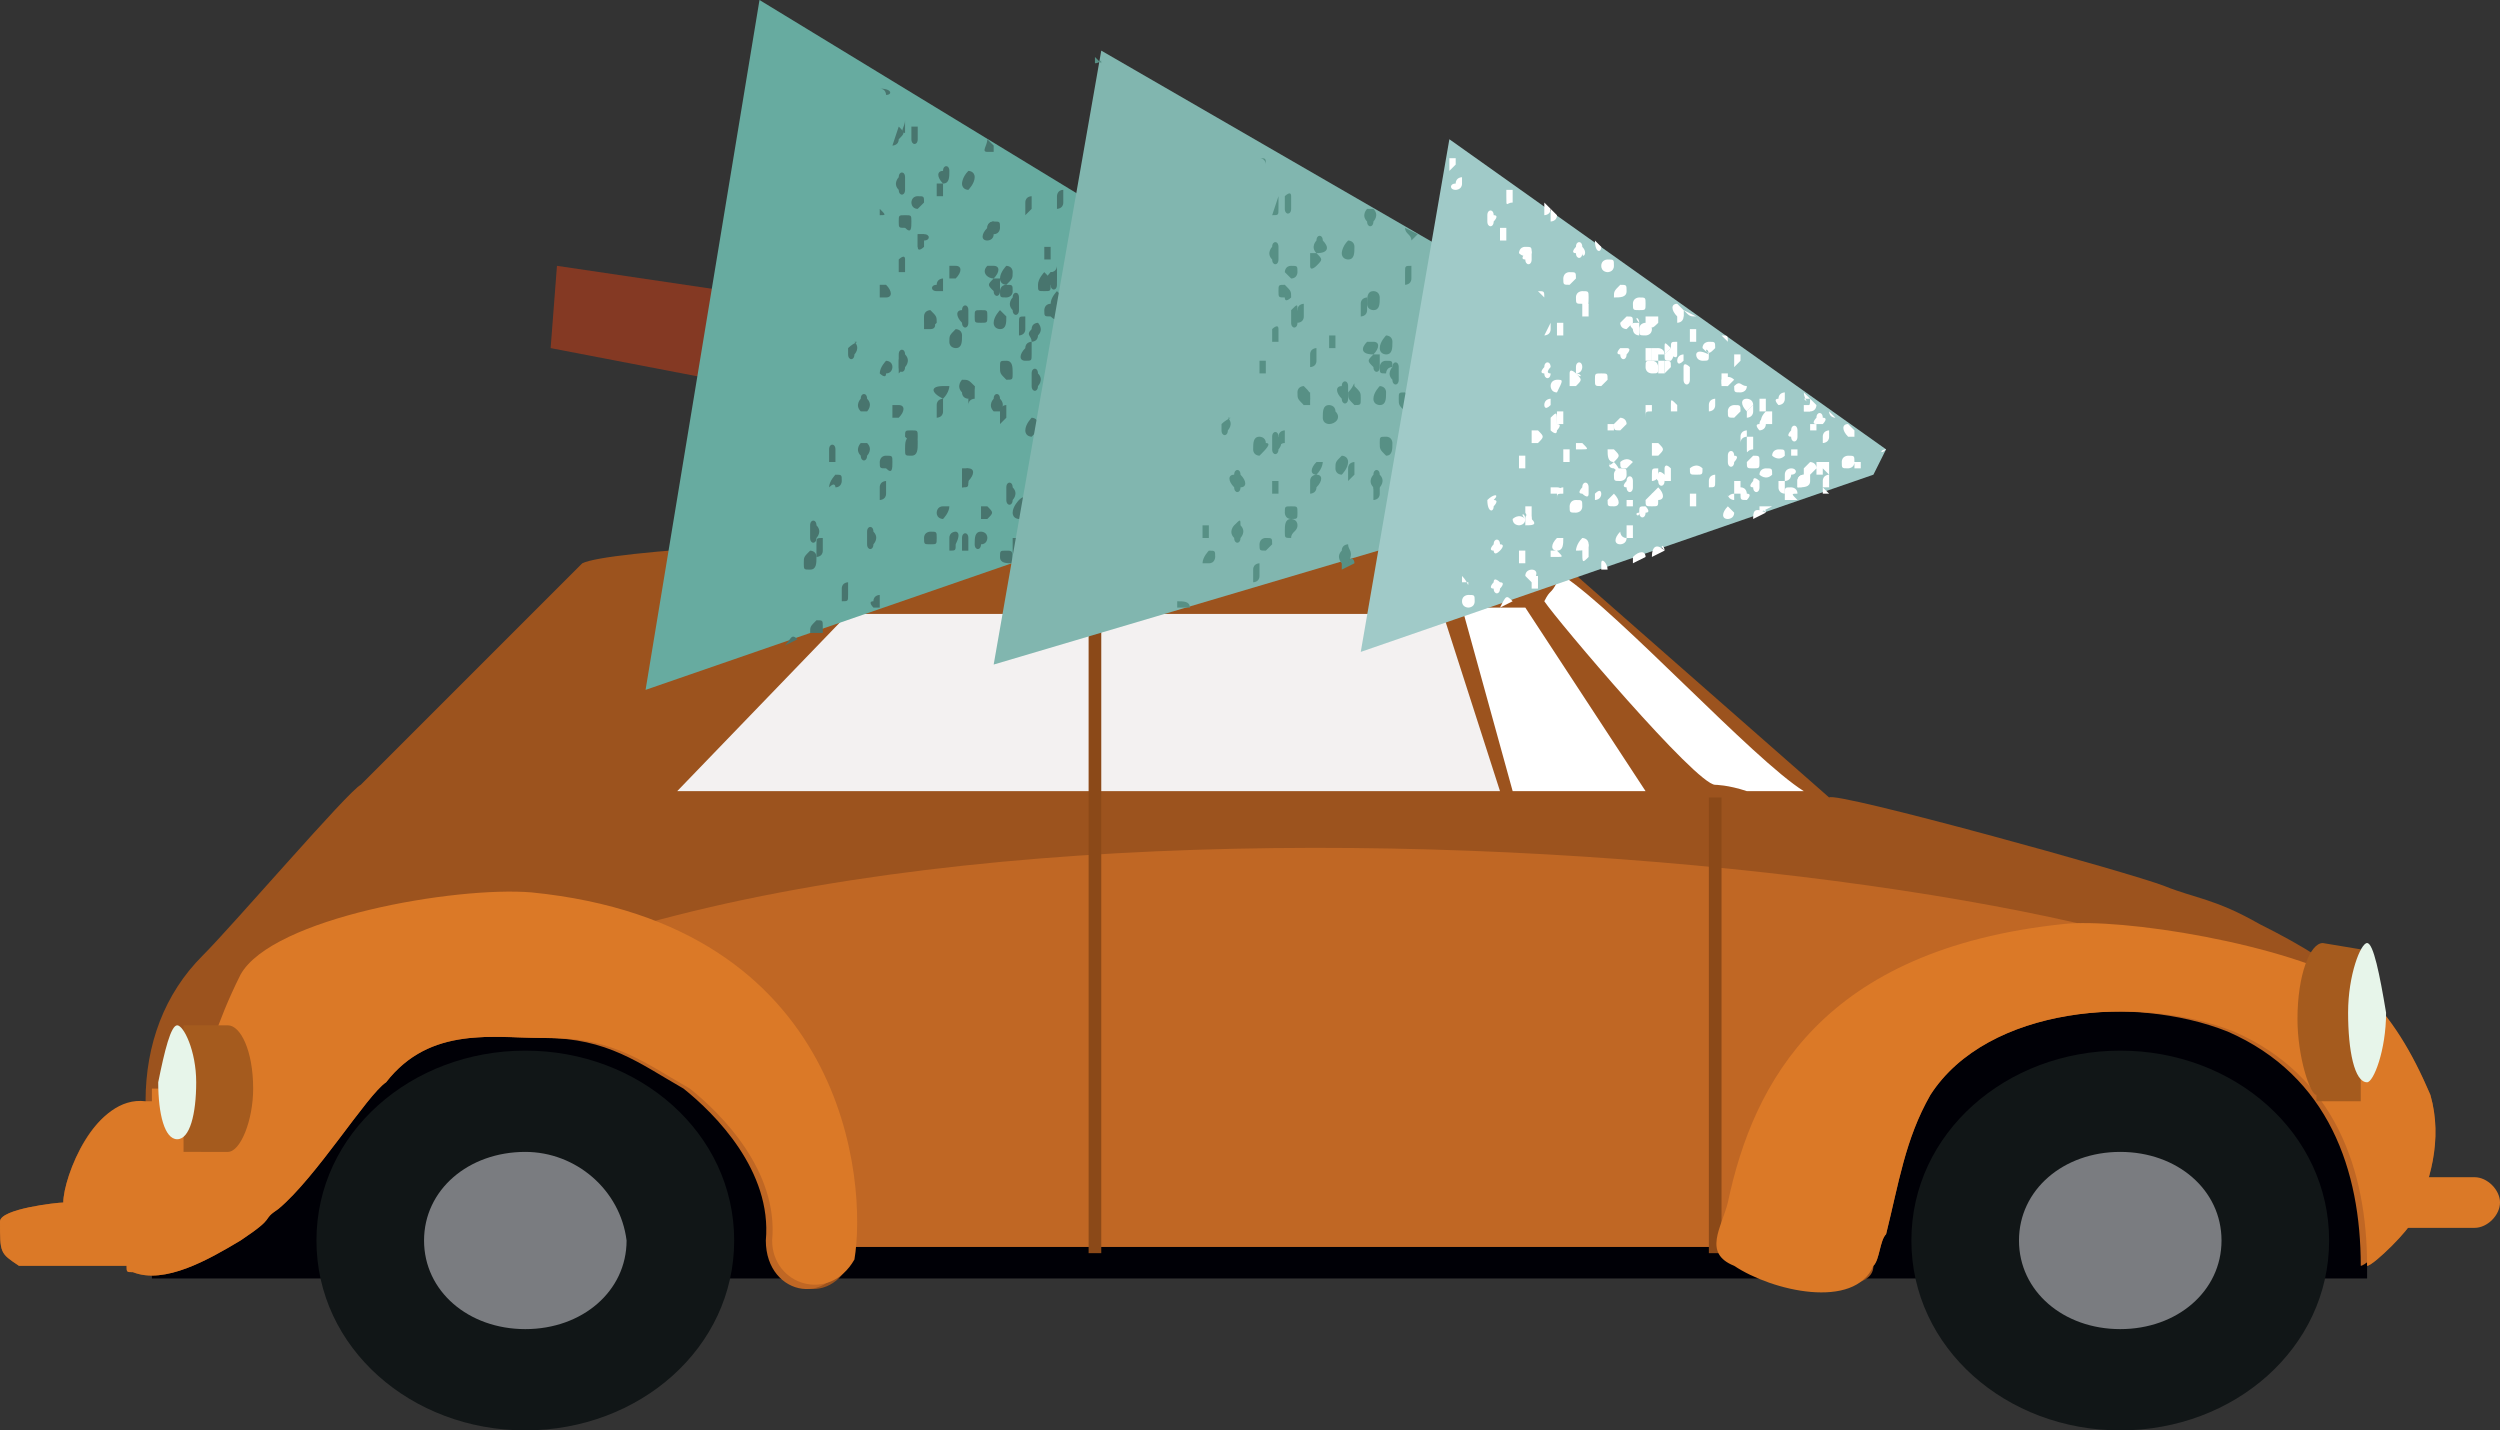
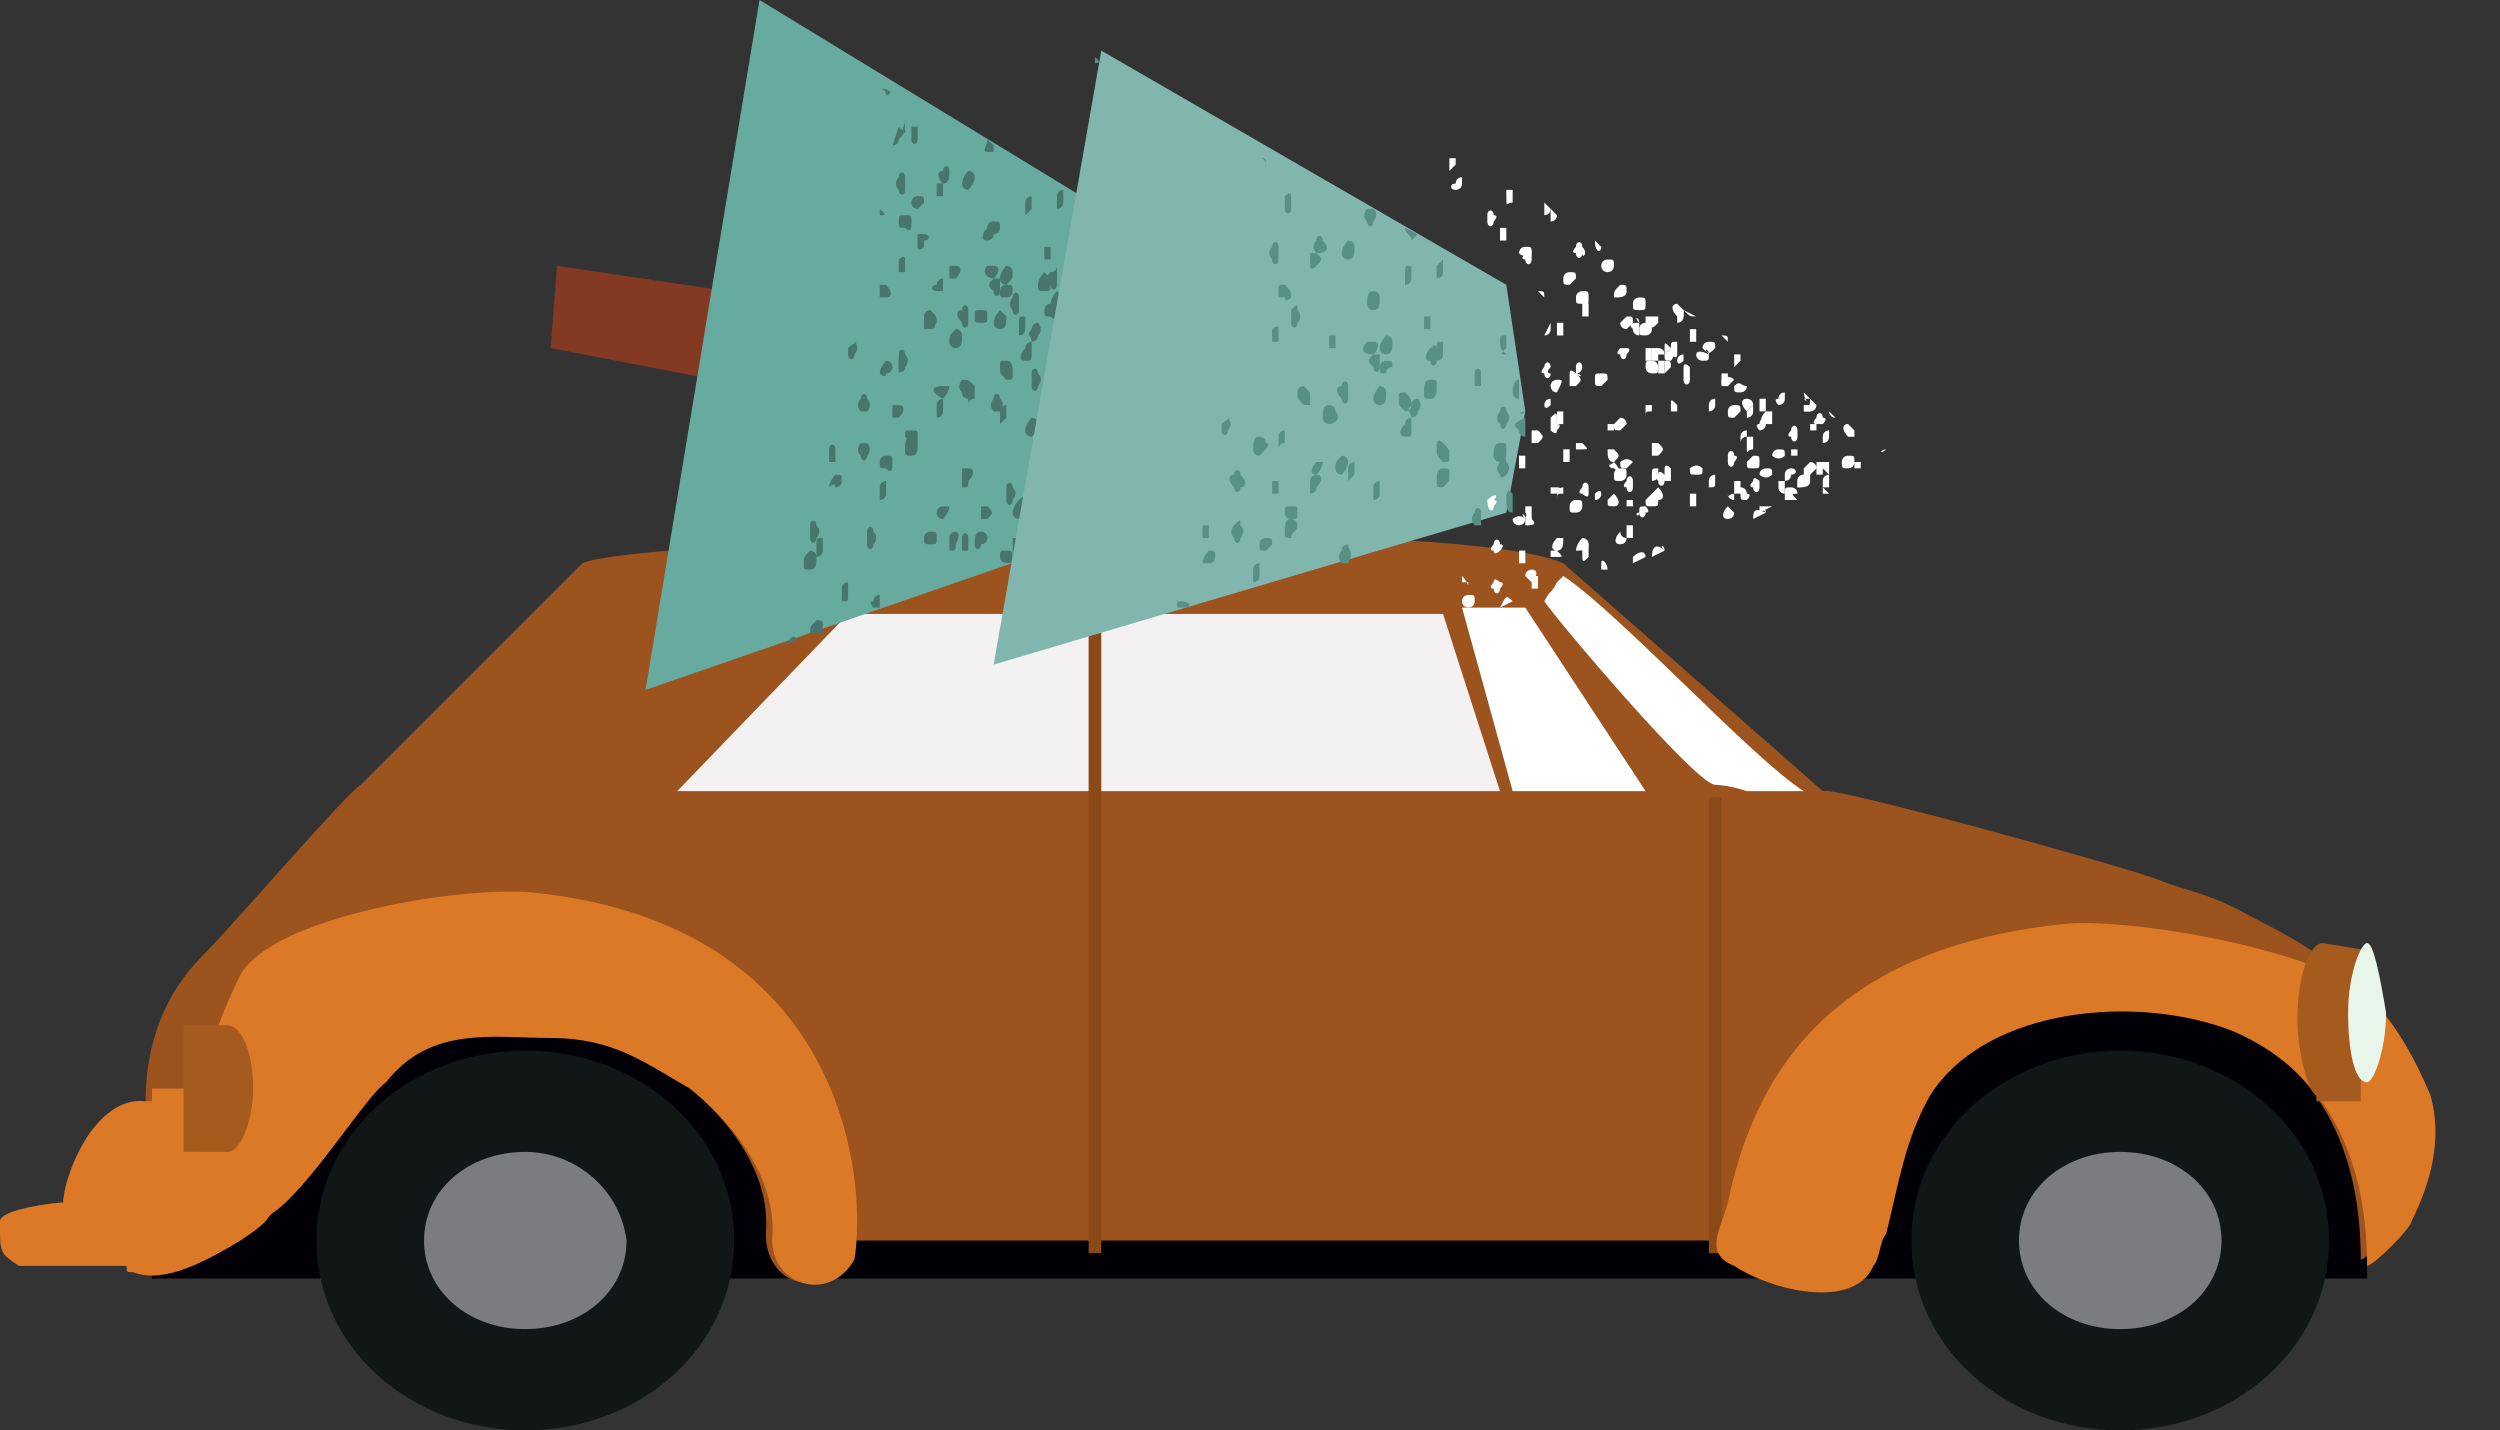
<svg xmlns="http://www.w3.org/2000/svg" version="1.1" id="Layer_1" x="0px" y="0px" viewBox="0 0 39.5 22.6" style="enable-background:new 0 0 39.5 22.6;" xml:space="preserve">
  <rect x="0" y="0" width="39.5" height="22.6" fill="#333333" stroke="none" />
  <style type="text/css">
	.st0{fill-rule:evenodd;clip-rule:evenodd;fill:#000006;}
	.st1{fill-rule:evenodd;clip-rule:evenodd;fill:#9C531E;}
	.st2{fill-rule:evenodd;clip-rule:evenodd;fill:#C06724;}
	.st3{fill-rule:evenodd;clip-rule:evenodd;fill:#8B4918;}
	.st4{fill-rule:evenodd;clip-rule:evenodd;fill:#DB7927;}
	.st5{fill-rule:evenodd;clip-rule:evenodd;fill:#A55B1E;}
	.st6{fill-rule:evenodd;clip-rule:evenodd;fill:#E7F5EA;}
	.st7{fill-rule:evenodd;clip-rule:evenodd;fill:#111617;}
	.st8{fill-rule:evenodd;clip-rule:evenodd;fill:#7A7C80;}
	.st9{fill-rule:evenodd;clip-rule:evenodd;fill:#FFFFFF;}
	.st10{fill-rule:evenodd;clip-rule:evenodd;fill:#F3F1F1;}
	.st11{fill-rule:evenodd;clip-rule:evenodd;fill:#843923;}
	.st12{fill-rule:evenodd;clip-rule:evenodd;fill:#67ABA0;}
	.st13{fill-rule:evenodd;clip-rule:evenodd;fill:#48756E;}
	.st14{fill-rule:evenodd;clip-rule:evenodd;fill:#81B6AF;}
	.st15{fill-rule:evenodd;clip-rule:evenodd;fill:#579085;}
	.st16{fill-rule:evenodd;clip-rule:evenodd;fill:#A0CAC8;}
</style>
  <g>
    <g>
      <polygon class="st0" points="37.4,16.8 31.3,14.4 2.4,16.8 2.4,20.2 37.4,20.2   " />
-       <path class="st1" d="M0.3,20L2,20c0,0.1,0,0.1,0.1,0.1c0.5,0.2,1.2-0.2,1.7-0.5c0.6-0.4,0.3-0.3,0.6-0.5c0.6-0.5,1.4-1.8,1.7-2    c0.7-0.9,1.7-0.7,2.6-0.7c1,0,1.5,0.4,2.2,0.8c0.5,0.4,1.4,1.3,1.3,2.4c0,0.9,1.1,1.1,1.3,0.1h13.9c0-0.1,0,0,0-0.1    c0,0,0.2,0.4,0.3,0.4c0,0.2,1.9,0.6,1.9,0c0.1-0.1,0.1-0.4,0.2-0.5c0.2-0.8,0.3-1.5,0.7-2.2c0.9-1.4,3.3-1.6,4.8-1    c1.6,0.7,2.1,2.2,2.1,3.7c0.1,0,0.7-0.6,0.7-0.7c0.3-0.6,0.5-1.3,0.3-2c-0.6-1.4-1.3-2-2.7-2.7c-0.7-0.4-1-0.4-1.5-0.6    c-0.5-0.2-5.2-1.5-5.3-1.4l-4.1-3.6C22.9,8.1,10,8.5,9.2,8.9l-3.5,3.5c-0.2,0.1-2,2.2-2.5,2.7c-0.6,0.6-0.9,1.4-0.9,2.3    c0,0.1,0,0,0,0.1c0,0-0.1,0-0.1,0C1.5,17.3,1,18.6,1,19c-0.1,0-1,0.1-1,0.3C0,19.8,0,19.8,0.3,20z" />
-       <path class="st2" d="M3.7,19.6L3.7,19.6c0.6-0.4,0.4-0.3,0.6-0.5c0.6-0.5,1.4-1.8,1.7-2c0.7-0.9,1.7-0.7,2.6-0.7    c1,0,1.5,0.4,2.2,0.8c0.5,0.4,1.4,1.3,1.3,2.4c0,0.9,1.1,1.1,1.3,0.1h13.9c0-0.1,0,0,0-0.1c0,0,0.2,0.4,0.3,0.4    c0,0.2,1.9,0.6,1.9,0c0.1-0.1,0.1-0.4,0.2-0.5c0.2-0.8,0.3-1.5,0.7-2.2c0.9-1.4,3.3-1.6,4.8-1c1.6,0.7,2.1,2.2,2.1,3.7    c0.1,0,0.7-0.6,0.7-0.7c0.3-0.6,0.5-1.3,0.3-2c-0.1-0.4-0.3-0.7-0.5-0.9c-0.7-0.3-1.4-0.6-2.1-0.9c-4.7-2.3-26.4-4.1-31.3,2.4    C3.8,18.7,3.7,19.2,3.7,19.6z" />
+       <path class="st1" d="M0.3,20L2,20c0.5,0.2,1.2-0.2,1.7-0.5c0.6-0.4,0.3-0.3,0.6-0.5c0.6-0.5,1.4-1.8,1.7-2    c0.7-0.9,1.7-0.7,2.6-0.7c1,0,1.5,0.4,2.2,0.8c0.5,0.4,1.4,1.3,1.3,2.4c0,0.9,1.1,1.1,1.3,0.1h13.9c0-0.1,0,0,0-0.1    c0,0,0.2,0.4,0.3,0.4c0,0.2,1.9,0.6,1.9,0c0.1-0.1,0.1-0.4,0.2-0.5c0.2-0.8,0.3-1.5,0.7-2.2c0.9-1.4,3.3-1.6,4.8-1    c1.6,0.7,2.1,2.2,2.1,3.7c0.1,0,0.7-0.6,0.7-0.7c0.3-0.6,0.5-1.3,0.3-2c-0.6-1.4-1.3-2-2.7-2.7c-0.7-0.4-1-0.4-1.5-0.6    c-0.5-0.2-5.2-1.5-5.3-1.4l-4.1-3.6C22.9,8.1,10,8.5,9.2,8.9l-3.5,3.5c-0.2,0.1-2,2.2-2.5,2.7c-0.6,0.6-0.9,1.4-0.9,2.3    c0,0.1,0,0,0,0.1c0,0-0.1,0-0.1,0C1.5,17.3,1,18.6,1,19c-0.1,0-1,0.1-1,0.3C0,19.8,0,19.8,0.3,20z" />
      <rect x="27" y="12.6" class="st3" width="0.2" height="7.2" />
      <g>
        <path class="st4" d="M0.3,20L2,20c0,0.1,0,0.1,0.1,0.1c0.5,0.2,1.2-0.2,1.7-0.5c0.6-0.4,0.3-0.3,0.6-0.5c0.6-0.5,1.4-1.8,1.7-2     c0.7-0.9,1.7-0.7,2.6-0.7c1,0,1.5,0.4,2.2,0.8c0.5,0.4,1.4,1.3,1.3,2.4c0,0.7,0.9,1,1.3,0.3c0.2-1.2-0.1-5.3-5.1-5.8     c-1.2-0.1-4.1,0.4-4.6,1.3c-0.4,0.8-0.5,1.3-0.7,1.8c-0.2,0-0.4,0-0.7,0c0,0,0,0.1,0,0.1c0,0.1,0,0,0,0.1c0,0-0.1,0-0.1,0     C1.5,17.3,1,18.6,1,19c-0.1,0-1,0.1-1,0.3C0,19.8,0,19.8,0.3,20z" />
        <path class="st4" d="M27.4,20c0.6,0.4,1.9,0.7,2.2,0c0.1-0.1,0.1-0.4,0.2-0.5c0.2-0.8,0.3-1.5,0.7-2.2c0.9-1.4,3.3-1.6,4.8-1     c1.6,0.7,2.1,2.2,2.1,3.7c0.1,0,0.7-0.6,0.7-0.7c0.3-0.6,0.5-1.3,0.3-2c-0.3-0.7-0.6-1.2-1.1-1.7c-1.2-0.7-3.8-1.1-4.7-1     c-3.8,0.4-4.9,2.5-5.3,4.4C27.2,19.4,26.9,19.8,27.4,20z" />
      </g>
      <path class="st5" d="M36.7,14.9c-0.2,0-0.4,0.5-0.4,1.2c0,0.6,0.2,1.2,0.3,1.2v0.1h0.7v-2.4L36.7,14.9    C36.7,14.9,36.7,14.9,36.7,14.9z" />
      <path class="st6" d="M37.4,14.9c-0.1,0-0.3,0.5-0.3,1.1c0,0.6,0.1,1.1,0.3,1.1c0.1,0,0.3-0.5,0.3-1.1    C37.6,15.4,37.5,14.9,37.4,14.9z" />
-       <path class="st4" d="M39.1,18.6h-1.7v0.8h1.7c0.2,0,0.4-0.2,0.4-0.4v0C39.5,18.8,39.3,18.6,39.1,18.6z" />
      <path class="st7" d="M33.5,16.6c-1.8,0-3.3,1.3-3.3,3c0,1.7,1.5,3,3.3,3c1.8,0,3.3-1.3,3.3-3C36.8,17.9,35.3,16.6,33.5,16.6z" />
      <path class="st8" d="M33.5,18.2c-0.9,0-1.6,0.6-1.6,1.4c0,0.8,0.7,1.4,1.6,1.4c0.9,0,1.6-0.6,1.6-1.4    C35.1,18.8,34.4,18.2,33.5,18.2z" />
      <path class="st7" d="M8.3,16.6c-1.8,0-3.3,1.3-3.3,3c0,1.7,1.5,3,3.3,3c1.8,0,3.3-1.3,3.3-3C11.6,17.9,10.1,16.6,8.3,16.6z" />
      <path class="st8" d="M8.3,18.2c-0.9,0-1.6,0.6-1.6,1.4c0,0.8,0.7,1.4,1.6,1.4c0.9,0,1.6-0.6,1.6-1.4C9.8,18.8,9.1,18.2,8.3,18.2z" />
      <g>
        <path class="st5" d="M3.6,16.2c0.2,0,0.4,0.4,0.4,1c0,0.5-0.2,1-0.4,1v0H2.9v-2L3.6,16.2C3.6,16.2,3.6,16.2,3.6,16.2z" />
-         <path class="st6" d="M2.8,16.2c0.1,0,0.3,0.4,0.3,0.9c0,0.5-0.1,0.9-0.3,0.9s-0.3-0.4-0.3-0.9C2.6,16.6,2.7,16.2,2.8,16.2z" />
      </g>
      <g>
        <polygon class="st9" points="26,12.5 24.1,9.6 23.1,9.6 23.9,12.5    " />
        <polygon class="st10" points="22.8,9.7 13.4,9.7 10.7,12.5 23.7,12.5    " />
        <path class="st9" d="M24.7,9.1l-0.1,0.1c-0.1,0.2-0.1,0.1-0.2,0.3c0.2,0.3,2.4,2.9,2.7,2.9c0,0,0.2,0,0.5,0.1h0.9     C27.7,12,25.6,9.7,24.7,9.1z" />
      </g>
      <rect x="17.2" y="9.7" class="st3" width="0.2" height="10.1" />
    </g>
    <g>
      <polygon class="st11" points="11.3,6 11.5,4.6 8.8,4.2 8.7,5.5   " />
      <polygon class="st12" points="18.6,6.3 18.3,8.1 10.2,10.9 12,0 18.4,3.9   " />
      <g>
        <path class="st13" d="M18.4,7.3l0,0.2c0,0,0-0.1,0-0.1C18.3,7.4,18.4,7.4,18.4,7.3L18.4,7.3z M18.3,8.1l-0.2,0.1c0,0,0-0.1,0-0.1     C18.2,8,18.2,8,18.3,8.1C18.3,8.1,18.3,8.1,18.3,8.1L18.3,8.1z M12.2,0.3L12.2,0.3C12.3,0.4,12.3,0.4,12.2,0.3     C12.2,0.3,12.2,0.3,12.2,0.3L12.2,0.3z M13.9,1.4c0.1,0,0.1,0.1,0.1,0.1C14.1,1.5,14.1,1.4,13.9,1.4C14,1.4,14,1.4,13.9,1.4     L13.9,1.4z M15.2,6.2c0,0.1,0.1,0.1,0.1,0.1c0,0,0.1-0.1,0.1-0.2C15.3,6,15.3,6,15.2,6C15.2,6,15.1,6.1,15.2,6.2L15.2,6.2z      M16.1,7.9c0,0-0.1,0.1-0.1,0.2c0,0.1,0.1,0.1,0.1,0.1c0.1,0,0.1-0.1,0.1-0.2C16.2,7.9,16.2,7.8,16.1,7.9L16.1,7.9z M14.3,5.8     c0-0.1,0-0.1,0-0.2c0,0-0.1,0-0.1,0.1c0,0.1,0,0.1,0,0.2C14.2,5.9,14.3,5.8,14.3,5.8L14.3,5.8z M16.6,4.3c0,0.1,0,0.1,0,0.2     c0,0,0.1,0,0.1-0.1c0-0.1,0-0.1,0-0.2C16.7,4.2,16.7,4.3,16.6,4.3L16.6,4.3z M14.9,6.3C14.9,6.3,14.9,6.3,14.9,6.3     c0.1-0.1,0.1-0.2,0.1-0.2c0,0-0.1,0-0.1,0C14.7,6.1,14.7,6.2,14.9,6.3C14.8,6.3,14.8,6.3,14.9,6.3c0,0-0.1,0-0.1,0.1     c0,0.1,0,0.1,0,0.2c0,0,0.1,0,0.1-0.1C14.9,6.4,14.9,6.3,14.9,6.3L14.9,6.3z M15.6,8c0,0-0.1,0-0.1,0c0,0.1,0,0.1,0,0.2     c0,0,0.1,0,0.1,0C15.7,8.1,15.7,8.1,15.6,8L15.6,8z M16,4.6c0-0.1,0-0.1-0.1-0.1c-0.1,0-0.1,0.1-0.1,0.1c0,0.1,0,0.1,0.1,0.1     C15.9,4.7,16,4.7,16,4.6L16,4.6z M14.5,3.7c0,0.1,0,0.1,0,0.2c0,0.1,0.1,0,0.1,0c0,0,0-0.1,0-0.2C14.6,3.7,14.5,3.7,14.5,3.7     L14.5,3.7z M18.5,6.7c0-0.1,0-0.1,0-0.2c0,0-0.1,0-0.1,0c0,0,0-0.1,0-0.1c-0.1,0-0.1,0-0.1,0.1c0,0.1,0,0.1,0,0.2     c0,0,0.1,0,0.1,0c0,0,0,0,0,0.1C18.4,6.7,18.5,6.7,18.5,6.7L18.5,6.7z M18.3,6.7c0,0.1,0,0.1,0,0.2c0,0.1-0.1,0.1-0.1,0     c0-0.1,0-0.1,0-0.2C18.2,6.7,18.3,6.7,18.3,6.7L18.3,6.7z M15.3,7.4c0,0-0.1,0-0.1,0.1c0,0.1,0,0.1,0,0.2c0.1,0,0.1,0,0.1-0.1     C15.4,7.5,15.4,7.4,15.3,7.4L15.3,7.4z M17.7,4.4c0-0.1,0-0.1,0-0.2c-0.1,0-0.1,0-0.1,0.1c0,0.1,0,0.1,0.1,0.2     C17.6,4.5,17.7,4.4,17.7,4.4L17.7,4.4z M15.1,8.4c0,0-0.1,0-0.1,0.1c0,0.1,0,0.1,0,0.2c0.1,0,0.1,0,0.1-0.1     C15.2,8.4,15.1,8.4,15.1,8.4L15.1,8.4z M14.2,6.4c0,0-0.1,0-0.1,0c0,0.1,0,0.1,0,0.2c0,0,0.1,0,0.1,0C14.3,6.5,14.3,6.4,14.2,6.4     L14.2,6.4z M16.6,3.9c0,0-0.1,0-0.1,0c0,0.1,0,0.1,0,0.2c0,0,0.1,0,0.1,0C16.6,4,16.6,3.9,16.6,3.9L16.6,3.9z M14.3,4.1     c0-0.1-0.1,0-0.1,0c0,0.1,0,0.1,0,0.2c0,0,0.1,0,0.1,0C14.3,4.2,14.3,4.1,14.3,4.1L14.3,4.1z M18.2,5.6c0-0.1,0-0.1-0.1-0.1     c0,0-0.1,0.1-0.1,0.1c0,0.1,0,0.1,0.1,0.1C18.1,5.7,18.2,5.7,18.2,5.6L18.2,5.6z M14.8,5.1c0-0.1,0-0.1-0.1-0.2     c0,0-0.1,0-0.1,0.1c0,0.1,0,0.1,0.1,0.2C14.7,5.2,14.7,5.2,14.8,5.1L14.8,5.1z M16.6,5.9c0,0.1,0,0.1,0.1,0.2     c0.1,0,0.1,0,0.1-0.1c0-0.1,0-0.1-0.1-0.2C16.7,5.7,16.7,5.8,16.6,5.9L16.6,5.9z M15.6,8.5c0-0.1-0.1-0.1-0.1-0.1     c-0.1,0-0.1,0.1-0.1,0.2c0,0.1,0.1,0.1,0.1,0C15.6,8.6,15.6,8.5,15.6,8.5L15.6,8.5z M17.5,7.1c0,0.1,0,0.1,0,0.2     c0,0,0.1,0,0.1-0.1c0-0.1,0-0.1,0-0.2C17.6,7,17.5,7.1,17.5,7.1L17.5,7.1z M16.1,5.1c0,0.1,0,0.1,0,0.2c0,0,0.1,0,0.1-0.1     c0-0.1,0-0.1,0-0.2C16.1,5,16.1,5,16.1,5.1L16.1,5.1z M16.3,5.2c0-0.1,0.1-0.1,0.1-0.1c0,0,0.1,0.1,0,0.2c0,0.1-0.1,0.1-0.1,0.1     C16.3,5.3,16.2,5.3,16.3,5.2L16.3,5.2z M12.9,8.6c0,0.1,0,0.1,0,0.2c0,0,0.1,0,0.1-0.1c0-0.1,0-0.1,0-0.2     C12.9,8.5,12.9,8.5,12.9,8.6L12.9,8.6z M13.4,9.4c0-0.1,0-0.1,0-0.2c0,0-0.1,0-0.1,0.1c0,0.1,0,0.1,0,0.2     C13.4,9.5,13.4,9.5,13.4,9.4L13.4,9.4z M16.7,4.9c0-0.1,0-0.1-0.1-0.1c-0.1,0-0.1,0.1-0.1,0.1c0,0.1,0,0.1,0.1,0.1     C16.7,5.1,16.7,5,16.7,4.9L16.7,4.9z M14.5,7c0-0.1-0.1-0.1-0.1-0.1c-0.1,0-0.1,0.1-0.1,0.2c0,0.1,0,0.1,0.1,0.1     C14.5,7.2,14.5,7.1,14.5,7L14.5,7z M13.2,7.7c0.1,0,0.1-0.1,0.1-0.1c0-0.1,0-0.1-0.1-0.1c0,0-0.1,0.1-0.1,0.2     C13.2,7.6,13.2,7.7,13.2,7.7z" />
        <g>
          <path class="st13" d="M18.4,7.4l0,0.2c0,0,0,0-0.1,0c-0.1,0-0.1-0.1-0.1-0.1C18.2,7.4,18.3,7.4,18.4,7.4      C18.4,7.4,18.4,7.4,18.4,7.4L18.4,7.4z M16.8,8.6L16.8,8.6C16.8,8.6,16.8,8.6,16.8,8.6L16.8,8.6z M16,8.9L16,8.9      c-0.1,0-0.2,0-0.2-0.1c0-0.1,0-0.1,0.1-0.1C16,8.7,16,8.7,16,8.9C16,8.8,16,8.9,16,8.9L16,8.9z M15.8,9l-0.1,0      C15.6,9,15.7,9,15.8,9C15.7,9,15.7,9,15.8,9L15.8,9z M12.6,10.1l-0.2,0.1v0C12.5,10.1,12.5,10,12.6,10.1      C12.6,10,12.6,10,12.6,10.1L12.6,10.1z M15.6,2.2l0.1,0.1c0,0,0,0.1,0,0.1c0,0-0.1,0-0.1,0C15.5,2.4,15.6,2.3,15.6,2.2L15.6,2.2      L15.6,2.2z M18.5,5.1l0,0.2C18.5,5.2,18.5,5.2,18.5,5.1C18.5,5.1,18.5,5.1,18.5,5.1L18.5,5.1z M14.3,1.9l0,0.2      C14.2,2.1,14.3,2,14.3,1.9C14.3,2,14.3,1.9,14.3,1.9L14.3,1.9z M13.4,5.5L13.4,5.5c0,0.1,0,0.1,0,0.1c0,0.1,0.1,0.1,0.1,0      c0,0,0.1-0.1,0-0.2C13.6,5.4,13.5,5.4,13.4,5.5C13.5,5.5,13.4,5.5,13.4,5.5L13.4,5.5z M12.8,8.3l0,0.2c0,0.1,0.1,0.1,0.1,0      c0,0,0.1-0.1,0-0.2C12.9,8.2,12.8,8.2,12.8,8.3L12.8,8.3z M18,5.5c0-0.1-0.1-0.1-0.1-0.1c-0.1,0-0.1,0.1-0.1,0.2      c0,0.1,0.1,0.1,0.1,0.1C18,5.6,18.1,5.6,18,5.5L18,5.5z M18.5,6.3c-0.1,0-0.1,0-0.1,0c0,0.1,0,0.1,0,0.2c0,0,0.1,0,0.1-0.1      C18.5,6.4,18.5,6.4,18.5,6.3L18.5,6.3z M17.3,7c0-0.1,0-0.1,0-0.2c0,0-0.1,0-0.1,0c0,0.1,0,0.1,0,0.2C17.3,7.1,17.3,7,17.3,7      L17.3,7z M18.4,6.8c0-0.1-0.1-0.1-0.1-0.1c0,0-0.1,0.1-0.1,0.2c0,0.1,0,0.1,0.1,0.1C18.4,6.9,18.4,6.8,18.4,6.8L18.4,6.8z       M16.9,6.3c0-0.1,0-0.1-0.1-0.1c-0.1,0-0.1,0.1-0.1,0.2c0,0.1,0,0.1,0.1,0.1C16.9,6.4,16.9,6.3,16.9,6.3L16.9,6.3z M17.8,7.1      c0,0.1,0.1,0.1,0.1,0.1C17.9,7.2,18,7.1,18,7c0-0.1-0.1-0.1-0.1-0.1C17.8,6.9,17.8,7,17.8,7.1L17.8,7.1z M15.7,3.5      c-0.1,0-0.1,0.1-0.1,0.1c0,0.1,0.1,0.1,0.1,0.1c0.1,0,0.1-0.1,0.1-0.1C15.8,3.5,15.8,3.5,15.7,3.5L15.7,3.5z M17.7,7.6      C17.7,7.6,17.8,7.6,17.7,7.6c0.1-0.1,0.1-0.2,0-0.2c0,0-0.1,0-0.1,0C17.6,7.5,17.6,7.5,17.7,7.6c-0.1,0-0.1-0.1-0.1-0.1      c0,0,0,0.1,0,0.2c0,0.1,0.1,0.1,0.1,0C17.7,7.7,17.7,7.7,17.7,7.6L17.7,7.6z M16,4.3c0-0.1-0.1-0.1-0.1-0.1c0,0-0.1,0.1-0.1,0.2      c0,0.1,0.1,0.1,0.1,0.1C16,4.4,16,4.4,16,4.3L16,4.3z M18.1,7.1c0,0.1,0,0.1-0.1,0.2c-0.1,0-0.1,0-0.1-0.1C17.9,7.1,18,7,18,7      C18.1,7,18.1,7,18.1,7.1L18.1,7.1z M16.6,4.5c0,0.1,0.1,0.1,0.1,0c0-0.1,0-0.1,0-0.2c0,0-0.1,0-0.1,0      C16.5,4.4,16.5,4.5,16.6,4.5L16.6,4.5z M15.7,4.4C15.7,4.4,15.7,4.4,15.7,4.4c0.1-0.1,0.1-0.2,0-0.2c0,0-0.1,0-0.1,0      C15.5,4.3,15.6,4.4,15.7,4.4C15.6,4.5,15.6,4.5,15.7,4.4c-0.1,0.1-0.1,0.1,0,0.2c0,0.1,0.1,0.1,0.1,0c0-0.1,0-0.1,0-0.2      C15.8,4.4,15.7,4.4,15.7,4.4L15.7,4.4z M18,4.8c-0.1,0-0.1,0-0.1,0.1c0,0.1,0,0.1,0.1,0.1C18,5.1,18,5,18,4.9      C18,4.9,18,4.8,18,4.8L18,4.8z M17.8,5.5c0,0,0.1-0.1,0-0.2c0-0.1-0.1-0.1-0.1,0c0,0-0.1,0.1,0,0.2C17.7,5.5,17.7,5.6,17.8,5.5      L17.8,5.5z M17.7,6.3c0,0,0.1-0.1,0-0.2c0-0.1-0.1-0.1-0.1,0c0,0-0.1,0.1,0,0.2C17.6,6.3,17.7,6.3,17.7,6.3L17.7,6.3z M16.2,5.7      c0.1,0,0.1,0,0.1-0.1c0-0.1,0-0.1,0-0.2c0,0-0.1,0-0.1,0.1C16.1,5.6,16.1,5.7,16.2,5.7L16.2,5.7z M16.3,3.3c0-0.1,0-0.1,0-0.2      c0,0-0.1,0-0.1,0.1c0,0.1,0,0.1,0,0.2C16.2,3.4,16.3,3.3,16.3,3.3L16.3,3.3z M14.1,5.8c0-0.1-0.1-0.1-0.1-0.1      c0,0-0.1,0.1-0.1,0.2C13.9,5.9,14,6,14,5.9C14.1,5.9,14.1,5.8,14.1,5.8L14.1,5.8z M15.4,6.3c0-0.1,0-0.1,0-0.2      c0,0-0.1,0-0.1,0.1c0,0.1,0,0.1,0,0.2C15.3,6.3,15.4,6.3,15.4,6.3L15.4,6.3z M17.2,8.1c0,0.1,0,0.1,0,0.2c0,0,0.1,0,0.1,0      c0-0.1,0-0.1,0-0.2C17.3,8,17.2,8,17.2,8.1L17.2,8.1z M15.9,6.6c0-0.1,0-0.1,0-0.2c0,0-0.1,0-0.1,0.1c0,0.1,0,0.1,0,0.2      C15.8,6.7,15.8,6.7,15.9,6.6L15.9,6.6z M12.7,8.9c0,0.1,0,0.1,0.1,0.1c0.1,0,0.1-0.1,0.1-0.2c0-0.1-0.1-0.1-0.1-0.1      C12.7,8.8,12.7,8.8,12.7,8.9L12.7,8.9z M15.2,8.5c0,0.1,0,0.1,0,0.2c0,0,0.1,0,0.1,0c0-0.1,0-0.1,0-0.2      C15.3,8.4,15.2,8.4,15.2,8.5L15.2,8.5z M14.1,7.3c0-0.1,0-0.1-0.1-0.1c-0.1,0-0.1,0.1-0.1,0.1c0,0.1,0,0.1,0.1,0.1      C14.1,7.5,14.1,7.4,14.1,7.3L14.1,7.3z M13.7,6.5c0,0,0.1-0.1,0-0.2c0-0.1-0.1-0.1-0.1,0c0,0-0.1,0.1,0,0.2      C13.6,6.5,13.7,6.5,13.7,6.5L13.7,6.5z M17,7.9c0-0.1-0.1-0.1-0.1,0c0,0-0.1,0.1,0,0.2c0,0.1,0.1,0.1,0.1,0C17,8.1,17,8,17,7.9      L17,7.9z M13.6,7c0,0-0.1,0.1,0,0.2c0,0.1,0.1,0.1,0.1,0c0,0,0.1-0.1,0-0.2C13.7,7,13.7,7,13.6,7L13.6,7z M13.9,7.7      c0,0.1,0,0.1,0,0.2c0,0,0.1,0,0.1-0.1c0-0.1,0-0.1,0-0.2C14,7.6,13.9,7.6,13.9,7.7z" />
          <path class="st13" d="M16.6,8.7l-0.2,0.1c0-0.1,0-0.1,0-0.2C16.5,8.5,16.6,8.5,16.6,8.7C16.6,8.6,16.6,8.7,16.6,8.7L16.6,8.7z       M13.9,9.6l-0.1,0c0,0-0.1-0.1,0-0.1c0-0.1,0.1-0.1,0.1-0.1C13.9,9.4,13.9,9.5,13.9,9.6C13.9,9.6,13.9,9.6,13.9,9.6L13.9,9.6z       M13,10L12.8,10c0,0,0,0,0,0c0-0.1,0-0.1,0.1-0.2c0.1,0,0.1,0,0.1,0.1C13,9.9,13,9.9,13,10L13,10z M13.1,7.1l0,0.2c0,0,0,0,0,0      c0,0,0.1,0,0.1,0c0-0.1,0-0.1,0-0.2C13.2,7,13.1,7,13.1,7.1L13.1,7.1z M15.2,2.9C15.2,3,15.3,3,15.3,3c0,0,0.1-0.1,0.1-0.2      c0-0.1-0.1-0.1-0.1-0.1C15.2,2.8,15.2,2.9,15.2,2.9L15.2,2.9z M15.8,4.9c0,0-0.1,0.1-0.1,0.2c0,0.1,0.1,0.1,0.1,0.1      c0.1,0,0.1-0.1,0.1-0.2C15.9,5,15.8,4.9,15.8,4.9L15.8,4.9z M14.5,2.2c0-0.1,0-0.1,0-0.2c0,0-0.1,0-0.1,0c0,0.1,0,0.1,0,0.2      C14.4,2.3,14.5,2.3,14.5,2.2L14.5,2.2z M14.9,2.9C14.9,2.9,14.9,2.9,14.9,2.9C15,2.9,15,2.8,15,2.7c0-0.1-0.1-0.1-0.1,0      C14.8,2.7,14.8,2.8,14.9,2.9C14.8,2.9,14.9,2.9,14.9,2.9c0,0-0.1,0-0.1,0c0,0.1,0,0.1,0,0.2c0,0,0.1,0,0.1,0      C14.9,3,14.9,2.9,14.9,2.9L14.9,2.9z M15.3,4.9c0-0.1-0.1-0.1-0.1,0c-0.1,0-0.1,0.1,0,0.2c0,0.1,0.1,0.1,0.1,0      C15.3,5.1,15.3,5,15.3,4.9L15.3,4.9z M18.3,4.6c0,0,0.1-0.1,0-0.2c0-0.1-0.1-0.1-0.1,0c0,0,0-0.1,0-0.1c0,0-0.1,0-0.1,0      c0,0.1,0,0.1,0,0.2c0,0,0.1,0,0.1,0c0,0,0,0,0,0.1C18.2,4.6,18.2,4.6,18.3,4.6L18.3,4.6z M17.7,5.8c0,0-0.1,0.1,0,0.2      c0,0.1,0.1,0.1,0.1,0.1c0,0,0.1-0.1,0-0.2C17.8,5.8,17.7,5.8,17.7,5.8L17.7,5.8z M18.1,4.6c0,0.1,0,0.1,0,0.2      c-0.1,0-0.1,0-0.1,0c0-0.1,0-0.1,0-0.2C18,4.5,18.1,4.5,18.1,4.6L18.1,4.6z M15.1,4.2c0,0-0.1,0-0.1,0c0,0.1,0,0.1,0,0.2      c0.1,0,0.1,0,0.1,0C15.2,4.3,15.2,4.2,15.1,4.2L15.1,4.2z M14.7,5c0,0-0.1,0-0.1,0c0,0.1,0,0.1,0,0.2c0.1,0,0.1,0,0.1,0      C14.8,5.2,14.8,5.1,14.7,5L14.7,5z M14.3,2.8c0-0.1-0.1-0.1-0.1,0c0,0-0.1,0.1,0,0.2c0,0.1,0.1,0.1,0.1,0      C14.3,3,14.3,2.9,14.3,2.8L14.3,2.8z M18.1,6.4c0-0.1-0.1-0.1-0.1,0c0,0-0.1,0.1,0,0.2c0,0.1,0.1,0.1,0.1,0      C18.1,6.6,18.2,6.5,18.1,6.4L18.1,6.4z M17.8,6.7C17.9,6.7,17.9,6.6,17.8,6.7C18,6.7,18,6.8,18,6.8c0,0.1-0.1,0.1-0.1,0.1      C17.8,6.9,17.8,6.8,17.8,6.7C17.8,6.7,17.8,6.8,17.8,6.7c-0.1,0-0.1,0-0.1-0.1c0-0.1,0.1-0.1,0.1-0.1      C17.9,6.5,17.9,6.6,17.8,6.7C17.9,6.7,17.8,6.7,17.8,6.7L17.8,6.7z M16.7,3.1c0,0.1,0,0.1,0,0.2c0,0,0.1,0,0.1-0.1s0-0.1,0-0.2      C16.7,3,16.7,3.1,16.7,3.1L16.7,3.1z M15.2,5.3c0-0.1-0.1-0.1-0.1-0.1C15,5.3,15,5.3,15,5.4c0,0.1,0.1,0.1,0.1,0.1      C15.2,5.5,15.2,5.4,15.2,5.3L15.2,5.3z M17.3,4.7c0,0.1,0,0.1,0,0.2c0,0,0.1,0,0.1,0c0-0.1,0-0.1,0-0.2      C17.4,4.6,17.3,4.6,17.3,4.7L17.3,4.7z M14.4,7c0.1,0,0.1,0,0.1-0.1c0-0.1,0-0.1-0.1-0.1c-0.1,0-0.1,0-0.1,0.1      C14.3,6.9,14.4,7,14.4,7L14.4,7z M14.4,3.5c0-0.1,0-0.1-0.1-0.1c-0.1,0-0.1,0-0.1,0.1c0,0.1,0,0.1,0.1,0.1      C14.4,3.7,14.4,3.6,14.4,3.5L14.4,3.5z M18.2,5.4c0-0.1,0-0.1-0.1-0.1c-0.1,0-0.1,0-0.1,0.1c0,0.1,0,0.1,0.1,0.1      C18.1,5.5,18.2,5.4,18.2,5.4L18.2,5.4z M13.7,8.6c0,0.1,0.1,0.1,0.1,0c0,0,0.1-0.1,0-0.2c0-0.1-0.1-0.1-0.1,0      C13.7,8.5,13.7,8.6,13.7,8.6L13.7,8.6z M14.8,8.1c0,0.1,0.1,0.1,0.1,0.1c0,0,0.1-0.1,0.1-0.2C15,8,14.9,8,14.9,8      C14.8,8,14.8,8.1,14.8,8.1L14.8,8.1z M16.1,8.7c0-0.1,0-0.1,0-0.2c0,0-0.1,0-0.1,0c0,0.1,0,0.1,0,0.2C16,8.8,16,8.8,16.1,8.7      L16.1,8.7z M14.6,8.5c0,0.1,0,0.1,0.1,0.1c0.1,0,0.1,0,0.1-0.1c0-0.1,0-0.1-0.1-0.1C14.7,8.4,14.6,8.4,14.6,8.5z" />
          <path class="st13" d="M17.3,8.4l-0.2,0.1c0,0,0,0,0-0.1C17.1,8.4,17.2,8.3,17.3,8.4C17.3,8.4,17.3,8.4,17.3,8.4L17.3,8.4z       M18.3,3.9L18.3,3.9L18.4,4C18.4,4,18.3,4,18.3,3.9C18.3,3.9,18.3,3.9,18.3,3.9L18.3,3.9z M18.4,4.2l0,0.2c0,0-0.1,0-0.1,0      C18.3,4.3,18.3,4.2,18.4,4.2C18.4,4.2,18.4,4.2,18.4,4.2L18.4,4.2z M14.2,2l-0.1,0.3c0,0,0.1,0,0.1-0.1      C14.3,2.1,14.3,2.1,14.2,2L14.2,2z M13.9,3.3l0,0.2c0,0,0,0,0-0.1C14,3.4,14,3.4,13.9,3.3L13.9,3.3z M14.2,5.8      c0,0.1,0.1,0.1,0.1,0c0,0,0.1-0.1,0-0.2c0-0.1-0.1-0.1-0.1,0C14.2,5.7,14.2,5.8,14.2,5.8L14.2,5.8z M14.8,4.6c0,0,0.1,0,0.1,0      c0-0.1,0-0.2,0-0.2c0,0-0.1,0-0.1,0.1C14.7,4.5,14.7,4.6,14.8,4.6L14.8,4.6z M15.6,3.8c0,0,0.1,0,0.1-0.1c0-0.1,0-0.1,0-0.2      c0,0-0.1,0-0.1,0.1C15.5,3.7,15.5,3.8,15.6,3.8L15.6,3.8z M14.6,3.7c0,0-0.1,0-0.1,0c0,0.1,0,0.1,0,0.2c0,0,0.1,0,0.1-0.1      C14.7,3.8,14.7,3.7,14.6,3.7L14.6,3.7z M16.7,4.6c0,0-0.1,0.1-0.1,0.2c0,0.1,0.1,0.1,0.1,0.1c0,0,0.1-0.1,0.1-0.2      C16.8,4.7,16.7,4.6,16.7,4.6L16.7,4.6z M14,4.5c0,0-0.1,0-0.1,0c0,0.1,0,0.1,0,0.2c0,0,0.1,0,0.1,0C14.1,4.7,14.1,4.6,14,4.5      L14,4.5z M17.2,6.5c0,0.1,0,0.1,0,0.2c0,0,0.1,0,0.1,0c0-0.1,0-0.1,0-0.2C17.3,6.4,17.3,6.5,17.2,6.5L17.2,6.5z M16.4,4.5      c0,0.1,0,0.1,0.1,0.1c0.1,0,0.1,0,0.1-0.1c0-0.1,0-0.1-0.1-0.2C16.5,4.3,16.4,4.4,16.4,4.5L16.4,4.5z M15.4,5      c0,0.1,0,0.1,0.1,0.1c0.1,0,0.1,0,0.1-0.1c0-0.1,0-0.1-0.1-0.1C15.4,4.9,15.4,4.9,15.4,5L15.4,5z M15.9,5.7      c-0.1,0-0.1,0-0.1,0.1c0,0.1,0,0.1,0.1,0.2c0.1,0,0.1,0,0.1-0.1C16,5.8,16,5.7,15.9,5.7L15.9,5.7z M15.2,7.7c0,0,0.1,0,0.1-0.1      c0-0.1,0-0.1,0-0.2c0,0-0.1,0-0.1,0C15.2,7.6,15.2,7.7,15.2,7.7L15.2,7.7z M17,6.9c0,0-0.1,0-0.1,0.1c0,0.1,0,0.1,0,0.2      c0,0,0.1,0,0.1,0C17.1,7,17.1,6.9,17,6.9L17,6.9z M17.6,7.8c0-0.1,0-0.1-0.1-0.1c0,0-0.1,0.1-0.1,0.1c0,0.1,0,0.1,0.1,0.1      C17.6,7.9,17.6,7.9,17.6,7.8L17.6,7.8z M14.5,3.3c0,0,0.1-0.1,0.1-0.1c0-0.1,0-0.1-0.1-0.1c-0.1,0-0.1,0.1-0.1,0.1      C14.4,3.2,14.4,3.3,14.5,3.3L14.5,3.3z M16.3,6.1c0,0.1,0.1,0.1,0.1,0c0,0,0.1-0.1,0-0.2c0-0.1-0.1-0.1-0.1,0      C16.3,6,16.3,6.1,16.3,6.1L16.3,6.1z M15.9,7.9c0,0.1,0.1,0.1,0.1,0c0,0,0.1-0.1,0-0.2c0-0.1-0.1-0.1-0.1,0      C15.9,7.7,15.9,7.8,15.9,7.9L15.9,7.9z M16.1,4.7c0-0.1-0.1-0.1-0.1,0c0,0-0.1,0.1,0,0.2c0,0.1,0.1,0.1,0.1,0      C16.1,4.8,16.1,4.7,16.1,4.7L16.1,4.7z M15.8,6.5c0,0,0.1-0.1,0-0.2c0-0.1-0.1-0.1-0.1,0c0,0-0.1,0.1,0,0.2      C15.7,6.5,15.7,6.5,15.8,6.5L15.8,6.5z M17.9,4C17.9,4,17.9,4,18,4c0.1,0,0.1-0.1,0-0.2c0-0.1-0.1-0.1-0.1,0      C17.8,3.8,17.8,3.9,17.9,4L17.9,4z M16.4,6.7c0-0.1-0.1-0.1-0.1-0.1c0,0-0.1,0.1-0.1,0.2c0,0.1,0.1,0.1,0.1,0.1      C16.4,6.8,16.4,6.8,16.4,6.7L16.4,6.7z M17.5,4.2c0-0.1-0.1-0.1-0.1-0.1c-0.1,0-0.1,0.1-0.1,0.2c0,0.1,0.1,0.1,0.1,0.1      C17.4,4.3,17.5,4.3,17.5,4.2z" />
        </g>
      </g>
      <polygon class="st14" points="24.1,6.5 23.8,8.1 15.7,10.5 17.4,0.8 23.8,4.5   " />
      <g>
        <path class="st15" d="M21.3,8.9L21.3,8.9l-0.1,0c0,0-0.1-0.1,0-0.2c0-0.1,0.1-0.1,0.1-0.1C21.3,8.7,21.4,8.7,21.3,8.9     C21.3,8.8,21.3,8.9,21.3,8.9L21.3,8.9z M17.3,1l0-0.1l0.1,0.1C17.4,0.9,17.4,1,17.3,1C17.4,1,17.4,1,17.3,1L17.3,1z M18,1.3     L18,1.3C18.1,1.4,18.1,1.4,18,1.3C18.1,1.3,18.1,1.3,18,1.3L18,1.3z M19.9,2.5c0.1,0,0.1,0.1,0.1,0.1C20,2.5,20,2.5,19.9,2.5     C19.9,2.5,19.9,2.5,19.9,2.5L19.9,2.5z M21.1,7.4c0,0.1,0.1,0.1,0.1,0.1c0,0,0.1-0.1,0.1-0.2c0-0.1-0.1-0.1-0.1-0.1     C21.1,7.3,21.1,7.3,21.1,7.4L21.1,7.4z M20.3,7c0-0.1,0-0.1,0-0.2c0,0-0.1,0-0.1,0.1c0,0.1,0,0.1,0,0.2C20.2,7.1,20.2,7,20.3,7     L20.3,7z M22.7,5.5c0,0.1,0,0.1,0,0.2c0,0,0.1,0,0.1-0.1c0-0.1,0-0.1,0-0.2C22.7,5.4,22.7,5.4,22.7,5.5L22.7,5.5z M20.8,7.5     C20.8,7.5,20.9,7.5,20.8,7.5c0.1-0.1,0.1-0.2,0.1-0.2c0,0-0.1,0-0.1,0C20.7,7.4,20.7,7.5,20.8,7.5C20.8,7.5,20.8,7.5,20.8,7.5     c0,0-0.1,0-0.1,0.1c0,0.1,0,0.1,0,0.2c0,0,0.1,0,0.1-0.1C20.9,7.6,20.9,7.5,20.8,7.5L20.8,7.5z M22,5.8c0-0.1,0-0.1-0.1-0.1     c-0.1,0-0.1,0.1-0.1,0.1c0,0.1,0,0.1,0.1,0.1C21.9,5.9,21.9,5.8,22,5.8L22,5.8z M20.4,4.9c0,0.1,0,0.1,0,0.2c0,0.1,0.1,0.1,0.1,0     c0,0,0.1-0.1,0-0.2C20.5,4.8,20.5,4.8,20.4,4.9L20.4,4.9z M23.8,5.5c0-0.1,0-0.1,0-0.2c-0.1,0-0.1,0-0.1,0.1c0,0.1,0,0.1,0.1,0.2     C23.7,5.6,23.7,5.6,23.8,5.5L23.8,5.5z M20.2,7.6c0,0-0.1,0-0.1,0c0,0.1,0,0.1,0,0.2c0,0,0.1,0,0.1,0C20.2,7.8,20.2,7.7,20.2,7.6     L20.2,7.6z M22.6,5c0,0-0.1,0-0.1,0c0,0.1,0,0.1,0,0.2c0,0,0.1,0,0.1,0C22.6,5.2,22.6,5.1,22.6,5L22.6,5z M20.2,5.2     c0-0.1-0.1,0-0.1,0c0,0.1,0,0.1,0,0.2c0,0,0.1,0,0.1,0C20.2,5.3,20.2,5.3,20.2,5.2L20.2,5.2z M20.7,6.3c0-0.1,0-0.1-0.1-0.2     c0,0-0.1,0-0.1,0.1c0,0.1,0,0.1,0.1,0.2C20.6,6.4,20.7,6.4,20.7,6.3L20.7,6.3z M22.7,7.1c0,0.1,0,0.1,0.1,0.2     c0.1,0,0.1,0,0.1-0.1c0-0.1,0-0.1-0.1-0.2C22.7,6.9,22.7,7,22.7,7.1L22.7,7.1z M22.1,6.3c0,0.1,0,0.1,0.1,0.2c0,0,0.1,0,0.1-0.1     c0-0.1,0-0.1-0.1-0.2C22.1,6.2,22.1,6.2,22.1,6.3L22.1,6.3z M22.3,6.4c0-0.1,0.1-0.1,0.1-0.1c0,0,0.1,0.1,0,0.2     c0,0.1-0.1,0.1-0.1,0.1C22.3,6.5,22.2,6.5,22.3,6.4L22.3,6.4z M22.7,6.1c0-0.1,0-0.1-0.1-0.1c-0.1,0-0.1,0.1-0.1,0.2     c0,0.1,0,0.1,0.1,0.1C22.7,6.3,22.7,6.2,22.7,6.1L22.7,6.1z M20.5,8.3c0-0.1-0.1-0.1-0.1-0.1c-0.1,0-0.1,0.1-0.1,0.2     c0,0.1,0,0.1,0.1,0.1C20.4,8.4,20.5,8.4,20.5,8.3L20.5,8.3z M19.1,8.9c0.1,0,0.1-0.1,0.1-0.1c0-0.1,0-0.1-0.1-0.1     c0,0-0.1,0.1-0.1,0.2C19,8.9,19.1,8.9,19.1,8.9z" />
        <g>
          <path class="st15" d="M24.1,6.6l0,0.3c0,0-0.1,0-0.1-0.1C23.9,6.7,23.9,6.7,24.1,6.6C24,6.6,24,6.6,24.1,6.6L24.1,6.6z       M23.4,8.3l-0.1,0l0,0c0,0-0.1-0.1,0-0.2c0-0.1,0.1-0.1,0.1,0C23.4,8.1,23.4,8.2,23.4,8.3C23.4,8.3,23.4,8.3,23.4,8.3L23.4,8.3z       M18.8,9.6l-0.2,0l0-0.1C18.7,9.5,18.8,9.5,18.8,9.6C18.8,9.6,18.8,9.6,18.8,9.6L18.8,9.6z M22.2,3.6l0.2,0.1c0,0,0,0-0.1,0.1      C22.3,3.7,22.2,3.7,22.2,3.6C22.2,3.6,22.2,3.6,22.2,3.6L22.2,3.6z M24,6l0,0.3c0,0,0,0,0,0c-0.1,0-0.1-0.1-0.1-0.1      C23.9,6,24,6,24,6L24,6z M20.2,3l0,0.2C20.2,3.1,20.2,3.1,20.2,3C20.2,3,20.2,3,20.2,3L20.2,3z M19.3,6.7L19.3,6.7      c0,0.1,0,0.1,0,0.1c0,0.1,0.1,0.1,0.1,0c0,0,0.1-0.1,0-0.2C19.5,6.6,19.4,6.6,19.3,6.7C19.4,6.7,19.3,6.7,19.3,6.7L19.3,6.7z       M22.9,7.5c0-0.1,0-0.1-0.1-0.1c-0.1,0-0.1,0.1-0.1,0.2c0,0.1,0,0.1,0.1,0.1C22.9,7.6,22.9,7.6,22.9,7.5L22.9,7.5z M21.7,4.6      c-0.1,0-0.1,0.1-0.1,0.2c0,0.1,0.1,0.1,0.1,0.1c0.1,0,0.1-0.1,0.1-0.2C21.8,4.7,21.8,4.6,21.7,4.6L21.7,4.6z M22,5.4      c0-0.1-0.1-0.1-0.1-0.1c0,0-0.1,0.1-0.1,0.2c0,0.1,0.1,0.1,0.1,0.1C22,5.6,22,5.5,22,5.4L22,5.4z M22.6,5.7c0,0.1,0.1,0.1,0.1,0      c0-0.1,0.1-0.1,0-0.2c0-0.1-0.1,0-0.1,0C22.5,5.6,22.5,5.7,22.6,5.7L22.6,5.7z M21.7,5.6C21.7,5.6,21.7,5.6,21.7,5.6      c0.1-0.1,0.1-0.2,0-0.2c0,0-0.1,0-0.1,0C21.5,5.5,21.5,5.6,21.7,5.6C21.6,5.6,21.6,5.6,21.7,5.6c-0.1,0.1-0.1,0.1,0,0.2      c0,0.1,0.1,0.1,0.1,0c0-0.1,0-0.1,0-0.2C21.7,5.6,21.7,5.6,21.7,5.6L21.7,5.6z M23.8,6.7c0,0,0.1-0.1,0-0.2c0-0.1-0.1-0.1-0.1,0      c0,0-0.1,0.1,0,0.2C23.7,6.8,23.8,6.8,23.8,6.7L23.8,6.7z M23.8,7.5c0,0,0.1-0.1,0-0.2c0-0.1-0.1-0.1-0.1,0c0,0-0.1,0.1,0,0.2      C23.7,7.5,23.7,7.6,23.8,7.5L23.8,7.5z M21.6,3.3c0,0-0.1,0.1,0,0.2c0,0.1,0.1,0.1,0.1,0c0,0,0.1-0.1,0-0.2      C21.7,3.3,21.6,3.3,21.6,3.3L21.6,3.3z M22.2,6.9c0.1,0,0.1,0,0.1-0.1c0-0.1,0-0.1,0-0.2c0,0-0.1,0-0.1,0.1      C22.1,6.8,22.1,6.9,22.2,6.9L22.2,6.9z M22.3,4.4c0-0.1,0-0.1,0-0.2c-0.1,0-0.1,0-0.1,0.1c0,0.1,0,0.2,0,0.2      C22.2,4.5,22.3,4.5,22.3,4.4L22.3,4.4z M20,7c0-0.1-0.1-0.1-0.1-0.1c-0.1,0-0.1,0.1-0.1,0.2c0,0.1,0.1,0.1,0.1,0.1      C20,7.1,20.1,7,20,7L20,7z M21.4,7.5c0-0.1,0-0.1,0-0.2c0,0-0.1,0-0.1,0.1c0,0.1,0,0.1,0,0.2C21.3,7.6,21.3,7.6,21.4,7.5      L21.4,7.5z M21.8,7.8c0-0.1,0-0.2,0-0.2c0,0-0.1,0-0.1,0.1c0,0.1,0,0.1,0,0.2C21.7,7.9,21.8,7.9,21.8,7.8L21.8,7.8z M20.1,8.6      c0-0.1,0-0.1-0.1-0.1c-0.1,0-0.1,0.1-0.1,0.1c0,0.1,0,0.1,0.1,0.1C20,8.7,20,8.7,20.1,8.6L20.1,8.6z M19.6,7.7      c0.1,0,0.1-0.1,0-0.2c0-0.1-0.1-0.1-0.1,0c-0.1,0-0.1,0.1,0,0.2C19.5,7.8,19.6,7.8,19.6,7.7L19.6,7.7z M19.5,8.3      c0,0-0.1,0.1,0,0.2c0,0.1,0.1,0.1,0.1,0c0,0,0.1-0.1,0-0.2C19.6,8.2,19.6,8.2,19.5,8.3L19.5,8.3z M19.8,9c0,0.1,0,0.1,0,0.2      c0,0,0.1,0,0.1-0.1c0-0.1,0-0.2,0-0.2C19.9,8.9,19.8,8.9,19.8,9z" />
          <path class="st15" d="M24.1,6.5L24.1,6.5C24,6.6,24,6.5,24.1,6.5C24,6.5,24.1,6.5,24.1,6.5L24.1,6.5L24.1,6.5z M23.9,7.8l0,0.3      c0,0,0,0,0,0c-0.1,0-0.1-0.1-0.1-0.2C23.8,7.8,23.8,7.7,23.9,7.8L23.9,7.8L23.9,7.8z M20.8,2.8l0.1,0.1      C20.9,2.9,20.9,2.9,20.8,2.8C20.8,2.8,20.8,2.8,20.8,2.8L20.8,2.8z M19,8.3l0,0.2c0,0,0,0,0,0c0,0,0.1,0,0.1,0      c0-0.1,0-0.1,0-0.2C19.1,8.3,19,8.3,19,8.3L19,8.3z M21.2,4c0,0.1,0.1,0.1,0.1,0.1c0.1,0,0.1-0.1,0.1-0.2c0-0.1-0.1-0.1-0.1-0.1      C21.2,3.9,21.2,4,21.2,4L21.2,4z M21.8,6.1c0,0-0.1,0.1-0.1,0.2c0,0.1,0.1,0.1,0.1,0.1c0.1,0,0.1-0.1,0.1-0.2      C21.9,6.1,21.8,6.1,21.8,6.1L21.8,6.1z M20.4,3.3c0-0.1,0-0.1,0-0.2c0-0.1-0.1,0-0.1,0c0,0.1,0,0.1,0,0.2      C20.3,3.4,20.4,3.4,20.4,3.3L20.4,3.3z M20.8,4C20.9,4,20.9,4,20.8,4C21,4,21,3.9,20.9,3.8c0-0.1-0.1-0.1-0.1,0      C20.8,3.8,20.7,3.9,20.8,4C20.8,4,20.8,4,20.8,4c0,0-0.1,0-0.1,0c0,0.1,0,0.1,0,0.2c0,0.1,0.1,0,0.1,0C20.9,4.1,20.9,4.1,20.8,4      L20.8,4z M21.3,6.1c0-0.1-0.1-0.1-0.1,0c-0.1,0-0.1,0.1,0,0.2c0,0.1,0.1,0.1,0.1,0C21.3,6.2,21.3,6.1,21.3,6.1L21.3,6.1z       M23.7,7c-0.1,0-0.1,0.1-0.1,0.2c0,0.1,0.1,0.1,0.1,0.1c0.1,0,0.1-0.1,0.1-0.2C23.8,7,23.8,7,23.7,7L23.7,7z M21.1,5.3      c0,0-0.1,0-0.1,0c0,0.1,0,0.1,0,0.2c0.1,0,0.1,0,0.1,0C21.1,5.4,21.1,5.4,21.1,5.3L21.1,5.3z M20.7,6.2c0,0-0.1,0-0.1,0      c0,0.1,0,0.1,0,0.2c0.1,0,0.1,0,0.1,0C20.7,6.4,20.7,6.3,20.7,6.2L20.7,6.2z M20.2,3.9c0-0.1-0.1-0.1-0.1,0c0,0-0.1,0.1,0,0.2      c0,0.1,0.1,0.1,0.1,0C20.2,4.1,20.2,4,20.2,3.9L20.2,3.9z M22.7,4.2c0,0.1,0,0.1,0,0.2c0,0,0.1,0,0.1-0.1c0-0.1,0-0.1,0-0.2      C22.8,4.1,22.7,4.2,22.7,4.2L22.7,4.2z M21.1,6.5c0-0.1-0.1-0.1-0.1-0.1c-0.1,0-0.1,0.1-0.1,0.2c0,0.1,0.1,0.1,0.1,0.1      C21.1,6.7,21.2,6.6,21.1,6.5L21.1,6.5z M23.3,5.9c0,0.1,0,0.1,0,0.2c0,0,0.1,0,0.1,0c0-0.1,0-0.1,0-0.2      C23.4,5.8,23.3,5.8,23.3,5.9L23.3,5.9z M20.4,8.2c0.1,0,0.1,0,0.1-0.1c0-0.1,0-0.1-0.1-0.1c-0.1,0-0.1,0-0.1,0.1      C20.3,8.1,20.3,8.2,20.4,8.2L20.4,8.2z M20.4,4.7c0-0.1,0-0.1-0.1-0.2c-0.1,0-0.1,0-0.1,0.1c0,0.1,0,0.1,0.1,0.1      C20.3,4.8,20.4,4.7,20.4,4.7z" />
-           <path class="st15" d="M23.1,8.4l-0.1,0c0,0,0,0,0,0c0,0-0.1-0.1,0-0.2c0-0.1,0.1-0.1,0.1-0.1C23.1,8.2,23.1,8.3,23.1,8.4      C23.1,8.3,23.1,8.3,23.1,8.4L23.1,8.4z M21.4,8.9l-0.2,0.1c0,0,0-0.1,0-0.1c0-0.1,0.1-0.1,0.1,0C21.3,8.8,21.4,8.8,21.4,8.9      L21.4,8.9z M20.2,3.1l-0.1,0.3c0.1,0,0.1,0,0.1-0.1C20.2,3.2,20.2,3.1,20.2,3.1L20.2,3.1z M19.9,4.4l0,0.2c0,0,0,0,0-0.1      C19.9,4.5,19.9,4.5,19.9,4.4L19.9,4.4z M20.1,7.1c0,0.1,0.1,0.1,0.1,0c0,0,0.1-0.1,0-0.2c0-0.1-0.1-0.1-0.1,0      C20.1,6.9,20.1,7,20.1,7.1L20.1,7.1z M20.7,5.8c0,0,0.1,0,0.1-0.1c0-0.1,0-0.2,0-0.2c0,0-0.1,0-0.1,0.1      C20.7,5.6,20.7,5.7,20.7,5.8L20.7,5.8z M21.5,5c0,0,0.1,0,0.1-0.1c0-0.1,0-0.1,0-0.2c0,0-0.1,0-0.1,0.1      C21.5,4.8,21.5,4.9,21.5,5L21.5,5z M20.6,4.8c0,0-0.1,0-0.1,0.1c0,0.1,0,0.1,0,0.2c0,0,0.1,0,0.1-0.1      C20.6,4.9,20.6,4.8,20.6,4.8L20.6,4.8z M22.7,5.8c0,0-0.1,0.1-0.1,0.2c0,0.1,0.1,0.1,0.1,0.1c0,0,0.1-0.1,0.1-0.2      C22.8,5.8,22.7,5.8,22.7,5.8L22.7,5.8z M20,5.7c0,0-0.1,0-0.1,0c0,0.1,0,0.1,0,0.2c0,0,0.1,0,0.1,0C20,5.8,20,5.7,20,5.7L20,5.7      z M23.3,7.7c0,0.1,0,0.2,0,0.2c0,0,0.1,0,0.1,0c0-0.1,0-0.1,0-0.2C23.4,7.7,23.3,7.7,23.3,7.7L23.3,7.7z M22.4,5.6      c0,0.1,0,0.1,0.1,0.1c0.1,0,0.1,0,0.1-0.1c0-0.1,0-0.1-0.1-0.2C22.5,5.5,22.4,5.5,22.4,5.6L22.4,5.6z M21.3,6.2      c0,0.1,0,0.1,0.1,0.2c0.1,0,0.1,0,0.1-0.1c0-0.1,0-0.1-0.1-0.2C21.4,6,21.4,6.1,21.3,6.2L21.3,6.2z M21.9,6.9      c-0.1,0-0.1,0-0.1,0.1c0,0.1,0,0.1,0.1,0.2C22,7.2,22,7.1,22,7C22,7,22,6.9,21.9,6.9L21.9,6.9z M20.4,4.4c0.1,0,0.1-0.1,0.1-0.1      c0-0.1,0-0.1-0.1-0.1c-0.1,0-0.1,0.1-0.1,0.1C20.3,4.3,20.4,4.4,20.4,4.4L20.4,4.4z M22.3,7.3c0,0.1,0.1,0.1,0.1,0      c0,0,0.1-0.1,0-0.2c0-0.1-0.1-0.1-0.1,0C22.3,7.2,22.3,7.3,22.3,7.3L22.3,7.3z M22.1,5.8c0-0.1-0.1-0.1-0.1,0c0,0-0.1,0.1,0,0.2      c0,0.1,0.1,0.1,0.1,0C22.1,6,22.1,5.9,22.1,5.8L22.1,5.8z M21.8,7.7c0,0,0.1-0.1,0-0.2c0-0.1-0.1-0.1-0.1,0c0,0-0.1,0.1,0,0.2      C21.7,7.7,21.7,7.8,21.8,7.7L21.8,7.7z M22.4,8c0-0.1-0.1-0.1-0.1-0.1c0,0-0.1,0.1-0.1,0.2c0,0.1,0.1,0.1,0.1,0.1      C22.4,8.1,22.4,8,22.4,8L22.4,8z M23.5,5.4c0-0.1-0.1-0.1-0.1-0.1c-0.1,0-0.1,0.1-0.1,0.2c0,0.1,0.1,0.1,0.1,0.1      C23.5,5.5,23.5,5.4,23.5,5.4z" />
        </g>
      </g>
-       <polygon class="st16" points="29.8,7.1 29.6,7.5 21.5,10.3 22.9,2.2   " />
      <g>
        <path class="st9" d="M28.9,7.8l-0.1,0c0,0,0,0,0-0.1C28.8,7.7,28.8,7.7,28.9,7.8L28.9,7.8z M26.3,8.7l-0.2,0.1c0,0,0,0,0,0     C26.1,8.6,26.2,8.6,26.3,8.7C26.2,8.6,26.3,8.6,26.3,8.7L26.3,8.7z M24.3,9.3l-0.1,0c0,0,0,0,0-0.1c0-0.1,0-0.1,0.1-0.1     C24.3,9.2,24.3,9.3,24.3,9.3C24.3,9.3,24.3,9.3,24.3,9.3L24.3,9.3z M28.5,6.2l0.1,0.1c0,0,0,0-0.1,0C28.6,6.4,28.5,6.3,28.5,6.2     C28.5,6.2,28.5,6.2,28.5,6.2L28.5,6.2z M29.3,6.8L29.3,6.8C29.3,6.8,29.3,6.8,29.3,6.8C29.3,6.8,29.3,6.8,29.3,6.8L29.3,6.8z      M23,3.4L23,3.4C23,3.4,23,3.4,23,3.4C23,3.4,23,3.4,23,3.4L23,3.4z M24.3,4.6c0,0,0.1,0.1,0.1,0.1C24.4,4.6,24.4,4.6,24.3,4.6     C24.3,4.5,24.3,4.6,24.3,4.6L24.3,4.6z M27.6,6.5c0,0,0.1-0.1,0.1-0.1c0-0.1-0.1-0.1-0.1-0.1C27.5,6.3,27.5,6.4,27.6,6.5     C27.5,6.5,27.6,6.5,27.6,6.5L27.6,6.5z M24.9,8.7C24.9,8.8,24.9,8.8,24.9,8.7c0.1,0,0.2,0,0.2-0.1c0-0.1-0.1-0.1-0.1-0.1     C24.9,8.6,24.9,8.7,24.9,8.7L24.9,8.7z M24.2,8.2c0-0.1,0-0.1,0-0.2c0,0-0.1,0-0.1,0c0,0.1,0,0.1,0,0.1     C24.2,8.3,24.2,8.3,24.2,8.2L24.2,8.2z M26.3,7.4c0,0.1,0,0.1,0,0.2c0,0,0.1,0,0.1,0c0,0,0-0.1,0-0.2C26.3,7.3,26.3,7.4,26.3,7.4     L26.3,7.4z M24.6,8.7C24.6,8.7,24.7,8.8,24.6,8.7c0.1,0,0.1-0.1,0.1-0.2c0,0-0.1,0-0.1,0C24.5,8.6,24.5,8.7,24.6,8.7     C24.6,8.7,24.6,8.7,24.6,8.7c0,0-0.1,0-0.1,0c0,0,0,0.1,0,0.1c0,0,0.1,0,0.1,0C24.7,8.8,24.7,8.8,24.6,8.7L24.6,8.7z M27.9,6.3     c0,0-0.1,0-0.1,0c0,0,0,0.1,0,0.2c0,0,0.1,0,0.1,0C27.9,6.4,27.9,6.3,27.9,6.3L27.9,6.3z M23.7,3.8c0,0,0.1,0,0.1,0     c0,0,0-0.1,0-0.2c0,0-0.1,0-0.1,0C23.7,3.7,23.7,3.8,23.7,3.8L23.7,3.8z M25.7,7.5c0-0.1,0-0.1-0.1-0.1c0,0-0.1,0-0.1,0.1     c0,0.1,0,0.1,0.1,0.1C25.6,7.6,25.7,7.6,25.7,7.5L25.7,7.5z M26,4.8c0-0.1,0-0.1-0.1-0.1c0,0-0.1,0-0.1,0.1c0,0.1,0,0.1,0.1,0.1     C26,4.9,26,4.9,26,4.8L26,4.8z M29.4,7.3c0,0-0.1,0-0.1,0c0-0.1,0-0.1-0.1-0.1c0,0-0.1,0-0.1,0.1c0,0.1,0,0.1,0.1,0.1     c0,0,0.1,0,0.1-0.1c0,0,0,0.1,0,0.1c0,0,0.1,0,0.1,0C29.4,7.4,29.4,7.3,29.4,7.3L29.4,7.3z M28.2,7.2c0-0.1,0-0.1-0.1-0.1     c0,0-0.1,0-0.1,0.1C28,7.2,28.1,7.3,28.2,7.2C28.2,7.3,28.2,7.2,28.2,7.2L28.2,7.2z M26.4,5.5C26.3,5.4,26.3,5.4,26.4,5.5     c-0.1-0.1-0.1-0.1-0.1,0c0,0.1,0,0.1,0.1,0.1C26.3,5.6,26.3,5.6,26.4,5.5c0,0.1,0,0.1,0,0.1c0,0,0.1,0.1,0.1,0c0,0,0-0.1,0-0.2     C26.4,5.4,26.4,5.4,26.4,5.5C26.4,5.4,26.4,5.5,26.4,5.5L26.4,5.5z M24.5,6.6c0,0,0,0.1,0,0.2c0,0,0.1,0.1,0.1,0     c0,0,0.1-0.1,0-0.1C24.6,6.5,24.6,6.5,24.5,6.6L24.5,6.6z M26.7,5.8c0,0-0.1-0.1-0.1,0c0,0,0,0.1,0,0.2c0,0.1,0.1,0.1,0.1,0     C26.7,5.9,26.7,5.8,26.7,5.8L26.7,5.8z M27.1,7.6c0-0.1,0-0.1,0-0.1c0,0-0.1,0-0.1,0.1c0,0.1,0,0.1,0,0.1     C27.1,7.7,27.1,7.7,27.1,7.6L27.1,7.6z M28.9,6.9c0-0.1,0-0.1,0-0.1c0,0-0.1,0-0.1,0.1c0,0.1,0,0.1,0,0.1C28.8,7,28.9,7,28.9,6.9     L28.9,6.9z M27.1,6.3c0,0-0.1,0-0.1,0.1c0,0.1,0,0.1,0,0.1c0,0,0.1,0,0.1-0.1C27.1,6.4,27.1,6.3,27.1,6.3L27.1,6.3z M24.1,8.7     c0,0-0.1,0-0.1,0c0,0,0,0.1,0,0.2c0,0,0.1,0,0.1,0C24.1,8.9,24.1,8.8,24.1,8.7L24.1,8.7z M26.2,7c0,0-0.1,0-0.1,0     c0,0,0,0.1,0,0.2c0,0,0.1,0,0.1,0C26.3,7.1,26.3,7.1,26.2,7L26.2,7z M24.3,6.8c0,0-0.1,0-0.1,0c0,0,0,0.1,0,0.2c0,0,0.1,0,0.1,0     C24.4,6.9,24.4,6.9,24.3,6.8L24.3,6.8z M26.1,5.5c0,0-0.1,0-0.1,0c0,0,0,0.1,0,0.2c0,0,0.1,0,0.1,0C26.1,5.6,26.1,5.6,26.1,5.5     L26.1,5.5z M28,7.5c0-0.1,0-0.1-0.1-0.1c0,0-0.1,0-0.1,0.1C27.8,7.5,27.9,7.6,28,7.5C27.9,7.6,28,7.5,28,7.5L28,7.5z M27.4,6.1     c0,0.1,0,0.1,0.1,0.1c0,0,0.1,0,0.1-0.1C27.5,6.1,27.5,6,27.4,6.1C27.4,6,27.4,6.1,27.4,6.1L27.4,6.1z M27.1,5.5     c0-0.1,0-0.1-0.1-0.1c0,0-0.1,0-0.1,0.1C27,5.6,27,5.6,27.1,5.5C27.1,5.6,27.1,5.6,27.1,5.5L27.1,5.5z M24.7,7.8     c0-0.1,0-0.1,0-0.1c0,0-0.1,0-0.1,0.1c0,0.1,0,0.1,0,0.1C24.6,7.8,24.6,7.8,24.7,7.8L24.7,7.8z M28.3,7.4c0,0-0.1,0-0.1,0.1     c0,0.1,0,0.1,0,0.1c0,0,0.1,0,0.1-0.1C28.4,7.5,28.4,7.4,28.3,7.4L28.3,7.4z M23,3c0,0,0.1,0,0.1-0.1c0-0.1,0-0.1,0-0.1     c0,0-0.1,0-0.1,0.1C22.9,2.9,22.9,3,23,3L23,3z M27,5.6c0,0.1,0,0.1-0.1,0.1c0,0-0.1,0-0.1-0.1C26.8,5.6,26.8,5.5,27,5.6     C26.9,5.5,27,5.5,27,5.6L27,5.6z M25.9,5.1C25.9,5,25.8,5,25.9,5.1c-0.1,0-0.2,0-0.1,0.1c0,0.1,0.1,0.1,0.1,0.1     C25.9,5.2,25.9,5.1,25.9,5.1L25.9,5.1z M25.5,4.7C25.5,4.7,25.5,4.8,25.5,4.7c0.1,0,0.2,0,0.2-0.1c0-0.1,0-0.1-0.1-0.1     C25.5,4.6,25.5,4.6,25.5,4.7L25.5,4.7z M25.7,7.9c0,0.1,0,0.1,0,0.1c0,0,0.1,0,0.1,0c0-0.1,0-0.1,0-0.1     C25.8,7.9,25.8,7.9,25.7,7.9L25.7,7.9z M25.9,8.1C25.9,8,25.9,8,26,8c0,0,0.1,0.1,0,0.1c0,0.1-0.1,0.1-0.1,0     C25.9,8.2,25.8,8.1,25.9,8.1L25.9,8.1z M28.4,7.1c0,0-0.1,0-0.1,0c0,0.1,0,0.1,0,0.1c0,0,0.1,0,0.1,0C28.4,7.2,28.4,7.1,28.4,7.1     L28.4,7.1z M26.2,7.9c0-0.1,0-0.1-0.1-0.1c0,0-0.1,0.1-0.1,0.1c0,0.1,0,0.1,0.1,0.1C26.2,8,26.2,8,26.2,7.9L26.2,7.9z M23.2,9.6     c0,0,0.1,0,0.1-0.1c0-0.1,0-0.1-0.1-0.1c0,0-0.1,0-0.1,0.1C23.1,9.6,23.2,9.6,23.2,9.6L23.2,9.6z M25.1,4.7c0-0.1,0-0.1-0.1-0.1     c0,0-0.1,0-0.1,0.1c0,0.1,0,0.1,0.1,0.1C25.1,4.9,25.1,4.8,25.1,4.7z" />
        <g>
          <path class="st9" d="M28.9,7.7l-0.1,0c0,0,0-0.1,0-0.1c0-0.1,0.1-0.1,0.1-0.1C28.9,7.6,28.9,7.6,28.9,7.7      C28.9,7.7,28.9,7.7,28.9,7.7L28.9,7.7z M27.9,8.1l-0.2,0.1c0,0,0,0,0,0C27.7,8.1,27.7,8,27.9,8.1C27.8,8,27.9,8,27.9,8.1      L27.9,8.1L27.9,8.1z M27.1,8.4L27.1,8.4C27,8.4,27,8.4,27.1,8.4C27,8.4,27.1,8.4,27.1,8.4L27.1,8.4z M23.9,9.5l-0.2,0.1      c0,0,0,0,0,0C23.8,9.4,23.8,9.4,23.9,9.5C23.9,9.4,23.9,9.4,23.9,9.5L23.9,9.5z M22.9,2.7l0-0.2c0,0,0,0,0.1,0c0,0,0,0.1,0,0.1      C22.9,2.7,22.9,2.7,22.9,2.7L22.9,2.7z M25.5,4.1l0.1,0.1C25.6,4.2,25.6,4.2,25.5,4.1C25.5,4.1,25.5,4.1,25.5,4.1L25.5,4.1z       M26.5,4.8l0.1,0.1c0,0,0,0.1,0,0.1c0,0-0.1,0-0.1,0C26.4,4.9,26.4,4.8,26.5,4.8C26.5,4.8,26.5,4.8,26.5,4.8L26.5,4.8z       M27.2,5.3l0.1,0.1C27.3,5.3,27.3,5.3,27.2,5.3C27.2,5.3,27.2,5.3,27.2,5.3L27.2,5.3L27.2,5.3z M29.2,6.7l0.1,0.1      c0,0,0,0.1,0,0.1c0,0-0.1,0-0.1,0C29.1,6.8,29.1,6.7,29.2,6.7L29.2,6.7z M24.5,5l0,0.1C24.5,5.1,24.5,5.1,24.5,5      C24.5,5.1,24.5,5,24.5,5L24.5,5z M23.5,7.9L23.5,7.9C23.5,7.9,23.5,8,23.5,7.9c0,0.2,0.1,0.2,0.1,0.1c0,0,0.1-0.1,0-0.1      C23.7,7.8,23.6,7.8,23.5,7.9C23.6,7.8,23.5,7.9,23.5,7.9L23.5,7.9z M28.6,7.6c0,0,0-0.1,0-0.1h0c0,0,0.1-0.1,0.1-0.1      c0-0.1-0.1-0.1-0.1-0.1c0,0-0.1,0.1-0.1,0.1c0,0,0,0,0,0.1c0,0-0.1,0-0.1,0.1c0,0.1,0,0.1,0,0.1C28.5,7.7,28.6,7.7,28.6,7.6      L28.6,7.6z M28.6,6.8c0,0,0.1,0,0.1,0c0,0,0-0.1,0-0.1c0,0,0.1,0,0.1,0c0,0,0.1-0.1,0-0.1c0-0.1-0.1-0.1-0.1,0      c0,0-0.1,0.1,0,0.1c0,0-0.1,0-0.1,0C28.6,6.7,28.6,6.8,28.6,6.8L28.6,6.8z M27.9,6.7c0,0,0.1,0,0.1,0c0-0.1,0-0.1,0-0.2      c0,0-0.1,0-0.1,0C27.8,6.6,27.8,6.7,27.9,6.7L27.9,6.7z M28.9,7.5c0,0,0-0.1,0-0.2c0,0-0.1,0-0.1,0c0,0,0,0,0,0c0,0-0.1,0-0.1,0      c0,0,0,0.1,0,0.2c0,0,0.1,0,0.1,0c0,0,0,0,0-0.1C28.9,7.5,28.9,7.5,28.9,7.5L28.9,7.5z M26.3,5.9c0,0,0.1-0.1,0.1-0.1      c0-0.1,0-0.1-0.1-0.1c0,0,0,0,0-0.1c0-0.1-0.1-0.1-0.1-0.1c0,0-0.1,0.1,0,0.1c0,0,0,0,0.1,0c0,0,0,0,0,0      C26.3,5.9,26.3,5.9,26.3,5.9L26.3,5.9z M25.6,6.6c0,0-0.1,0.1-0.1,0.1c0,0.1,0,0.1,0.1,0.1c0,0,0.1-0.1,0.1-0.1      C25.7,6.6,25.6,6.6,25.6,6.6L25.6,6.6z M26.2,5.8c0,0.1,0,0.1-0.1,0.1c0,0-0.1,0-0.1-0.1c0-0.1,0-0.1,0.1-0.1      C26.2,5.7,26.2,5.8,26.2,5.8L26.2,5.8z M24.2,4c0-0.1-0.1-0.1-0.1,0c0,0-0.1,0.1,0,0.1c0,0.1,0.1,0.1,0.1,0      C24.2,4.1,24.2,4.1,24.2,4L24.2,4z M25.8,7.3C25.7,7.2,25.7,7.2,25.8,7.3c-0.1-0.1-0.2,0-0.2,0c0,0.1,0,0.1,0.1,0.1      C25.7,7.4,25.8,7.3,25.8,7.3L25.8,7.3z M27.3,6.1c0,0,0-0.1,0-0.2c0,0-0.1,0-0.1,0c0,0,0,0.1,0,0.2C27.2,6.1,27.3,6.1,27.3,6.1      L27.3,6.1z M26.2,7.6c0,0.1,0.1,0.1,0.1,0c0,0,0.1-0.1,0-0.1c0,0-0.1-0.1-0.1,0C26.2,7.4,26.1,7.5,26.2,7.6L26.2,7.6z M25.5,7.3      C25.5,7.3,25.5,7.4,25.5,7.3c0.1-0.1,0.1-0.1,0-0.2c0,0-0.1,0-0.1,0C25.4,7.2,25.4,7.3,25.5,7.3C25.4,7.4,25.4,7.3,25.5,7.3      c-0.1,0-0.1,0.1,0,0.1c0,0,0.1,0.1,0.1,0C25.6,7.5,25.6,7.4,25.5,7.3C25.5,7.3,25.5,7.3,25.5,7.3L25.5,7.3z M27.3,8      C27.2,8,27.2,8,27.3,8c-0.1,0.1-0.1,0.2,0,0.2c0,0,0.1,0,0.1-0.1C27.4,8.1,27.3,8,27.3,8L27.3,8z M27.5,6.5c0-0.1,0-0.1-0.1-0.1      c0,0-0.1,0-0.1,0.1c0,0.1,0,0.1,0.1,0.1C27.4,6.6,27.4,6.6,27.5,6.5L27.5,6.5z M25.6,5.5c0,0-0.1,0.1,0,0.1c0,0.1,0.1,0.1,0.1,0      c0,0,0.1-0.1,0-0.1C25.7,5.5,25.6,5.5,25.6,5.5L25.6,5.5z M28.6,6.5c0,0-0.1,0-0.1,0c0-0.1,0-0.1,0-0.1c0,0,0.1,0,0.1,0      C28.6,6.4,28.6,6.5,28.6,6.5L28.6,6.5z M27.7,7.1c0-0.1,0-0.1,0-0.2c0,0-0.1,0-0.1,0c0,0.1,0,0.1,0,0.2      C27.6,7.2,27.6,7.1,27.7,7.1L27.7,7.1z M23.9,3.2c0-0.1,0-0.1,0-0.2c0,0-0.1,0-0.1,0c0,0.1,0,0.1,0,0.1      C23.8,3.3,23.8,3.2,23.9,3.2L23.9,3.2z M25.7,8.5c0,0,0.1,0,0.1,0c0,0,0-0.1,0-0.2c0,0-0.1,0-0.1,0C25.7,8.4,25.7,8.5,25.7,8.5      L25.7,8.5z M28.2,7.8c0-0.1,0-0.1,0-0.2c0,0-0.1,0-0.1,0c0,0.1,0,0.1,0,0.1C28.1,7.8,28.2,7.8,28.2,7.8L28.2,7.8z M26.1,6.5      c0,0,0-0.1,0-0.1c0,0-0.1,0-0.1,0c0,0,0,0.1,0,0.2C26,6.5,26,6.5,26.1,6.5L26.1,6.5z M24.1,8.2C24.1,8.1,24,8.1,24.1,8.2      c-0.1-0.1-0.2,0-0.2,0c0,0.1,0.1,0.1,0.1,0.1C24,8.3,24.1,8.3,24.1,8.2L24.1,8.2z M25.1,8.8c0,0,0-0.1,0-0.2c0,0-0.1,0-0.1,0      c0,0,0,0.1,0,0.1C25,8.9,25,8.9,25.1,8.8L25.1,8.8z M23.7,8.7c0,0,0.1-0.1,0-0.1c0-0.1-0.1-0.1-0.1,0c0,0-0.1,0.1,0,0.1      C23.6,8.7,23.6,8.8,23.7,8.7L23.7,8.7z M23.6,9.2c0,0-0.1,0.1,0,0.1c0,0.1,0.1,0.1,0.1,0c0,0,0.1-0.1,0-0.1      C23.7,9.2,23.6,9.1,23.6,9.2z" />
          <path class="st9" d="M29.8,7.1L29.8,7.1L29.8,7.1C29.7,7.2,29.7,7.1,29.8,7.1L29.8,7.1L29.8,7.1z M24.5,3.3l0.1,0.1      c0,0.1-0.1,0.1-0.1,0.1C24.5,3.5,24.5,3.4,24.5,3.3C24.5,3.3,24.5,3.3,24.5,3.3L24.5,3.3z M25.2,3.8l0.1,0.1c0,0,0,0,0,0      C25.3,4,25.2,4,25.2,3.8C25.2,3.9,25.2,3.9,25.2,3.8L25.2,3.8z M26.6,4.9L26.8,5l0,0C26.7,5,26.7,5,26.6,4.9      C26.6,4.9,26.6,4.9,26.6,4.9L26.6,4.9z M29,6.6L29,6.6C29,6.6,29,6.6,29,6.6L29,6.6z M23.1,9.1l0,0.1c0,0,0,0,0,0      c0,0,0.1,0,0.1,0C23.2,9.3,23.2,9.2,23.1,9.1C23.2,9.1,23.1,9.1,23.1,9.1L23.1,9.1z M25.2,6c0,0.1,0,0.1,0.1,0.1      c0,0,0.1-0.1,0.1-0.1c0-0.1,0-0.1-0.1-0.1C25.2,5.9,25.2,5.9,25.2,6L25.2,6z M25.5,7.8c0,0-0.1,0.1-0.1,0.1c0,0.1,0,0.1,0.1,0.1      C25.6,8,25.6,7.9,25.5,7.8C25.6,7.8,25.6,7.8,25.5,7.8L25.5,7.8z M24.7,5.3c0,0,0-0.1,0-0.2c0,0-0.1,0-0.1,0c0,0,0,0.1,0,0.2      C24.6,5.3,24.6,5.3,24.7,5.3L24.7,5.3z M26.7,5.2c0,0,0,0.1,0,0.2c0,0,0.1,0,0.1,0c0,0,0-0.1,0-0.2C26.8,5.2,26.8,5.2,26.7,5.2      L26.7,5.2z M24.9,5.9C25,5.9,25,6,24.9,5.9c0.1,0,0.1-0.1,0.1-0.1c0-0.1-0.1-0.1-0.1,0C24.9,5.8,24.9,5.9,24.9,5.9      C24.9,5.9,24.9,5.9,24.9,5.9c0,0-0.1-0.1-0.1,0c0,0,0,0.1,0,0.2c0,0,0.1,0,0.1,0C25,6,25,6,24.9,5.9L24.9,5.9z M25.1,7.7      c0-0.1-0.1-0.1-0.1,0c0,0-0.1,0.1,0,0.1c0,0,0.1,0.1,0.1,0C25.1,7.8,25.1,7.7,25.1,7.7L25.1,7.7z M28.4,6.8c0-0.1-0.1-0.1-0.1,0      c0,0-0.1,0.1,0,0.1c0,0.1,0.1,0.1,0.1,0C28.4,6.9,28.4,6.8,28.4,6.8L28.4,6.8z M26.2,5.1c0-0.1,0-0.1,0-0.1C26.1,5,26,5,26,5      c0,0.1,0,0.1,0,0.1C26.1,5.2,26.1,5.2,26.2,5.1L26.2,5.1z M27.6,7.9c0,0,0.1-0.1,0-0.1c0,0,0-0.1-0.1-0.1c0,0,0,0,0-0.1      c0,0-0.1,0-0.1,0c0,0,0,0.1,0,0.2c0,0,0,0,0.1,0c0,0,0,0,0,0C27.5,7.9,27.5,7.9,27.6,7.9L27.6,7.9z M27.4,7.8c0,0.1,0,0.1,0,0.1      c0,0-0.1,0-0.1-0.1C27.3,7.9,27.3,7.8,27.4,7.8C27.4,7.8,27.4,7.8,27.4,7.8L27.4,7.8z M25,7c0,0-0.1,0-0.1,0c0,0,0,0.1,0,0.1      c0,0,0.1,0,0.1,0C25.1,7.1,25.1,7.1,25,7L25,7z M27.5,5.7c0,0,0-0.1,0-0.1c0,0-0.1,0-0.1,0c0,0,0,0.1,0,0.2      C27.4,5.8,27.5,5.7,27.5,5.7L27.5,5.7z M24.6,7.7c0,0-0.1,0-0.1,0c0,0,0,0.1,0,0.1c0,0,0.1,0,0.1,0C24.7,7.8,24.7,7.7,24.6,7.7      L24.6,7.7z M24.5,5.8c0-0.1-0.1-0.1-0.1,0c0,0-0.1,0.1,0,0.1c0,0.1,0.1,0.1,0.1,0C24.4,5.9,24.5,5.8,24.5,5.8L24.5,5.8z       M23.5,3.5c0,0.1,0.1,0.1,0.1,0c0,0,0.1-0.1,0-0.1c0-0.1-0.1-0.1-0.1,0C23.5,3.4,23.5,3.4,23.5,3.5L23.5,3.5z M25,3.9      c0-0.1-0.1-0.1-0.1,0c0,0-0.1,0.1,0,0.1c0,0.1,0.1,0.1,0.1,0C25,4.1,25.1,4,25,3.9L25,3.9z M27.6,6.9c0-0.1,0-0.1,0-0.1      c0,0-0.1,0-0.1,0.1c0,0.1,0,0.1,0,0.1C27.5,6.9,27.6,6.9,27.6,6.9L27.6,6.9z M28.5,7.6c0-0.1,0-0.1,0-0.1c0,0-0.1,0-0.1,0.1      c0,0.1,0,0.1,0,0.1C28.5,7.7,28.5,7.7,28.5,7.6L28.5,7.6z M25.1,5c0,0,0-0.1,0-0.2c0,0-0.1,0-0.1,0C25,4.9,25,5,25,5      C25.1,5,25.1,5,25.1,5L25.1,5z M26.4,6.4c0,0.1,0,0.1,0,0.1c0,0,0.1,0,0.1,0c0-0.1,0-0.1,0-0.1C26.4,6.3,26.4,6.3,26.4,6.4      L26.4,6.4z M25,8c0-0.1,0-0.1-0.1-0.1c-0.1,0-0.1,0.1-0.1,0.1c0,0.1,0,0.1,0.1,0.1C24.9,8.1,25,8.1,25,8L25,8z M24,4      C24,4.1,24,4.1,24,4c0.1,0.1,0.2,0,0.2,0c0-0.1,0-0.1-0.1-0.1C24,3.9,24,4,24,4L24,4z M26.7,7.8c0,0,0,0.1,0,0.2      c0,0,0.1,0,0.1,0c0,0,0-0.1,0-0.2C26.8,7.8,26.8,7.8,26.7,7.8L26.7,7.8z M26.1,5.5c0,0,0,0.1,0,0.2c0,0,0.1,0,0.1,0      c0,0,0-0.1,0-0.2C26.2,5.5,26.2,5.5,26.1,5.5L26.1,5.5z M26.2,5.7c0,0,0.1,0,0.1,0c0,0,0,0.1,0,0.2c0,0-0.1,0-0.1,0      C26.2,5.8,26.2,5.8,26.2,5.7L26.2,5.7z M26.6,5.7c0-0.1,0-0.1,0-0.1c0,0-0.1,0-0.1,0.1C26.5,5.7,26.5,5.8,26.6,5.7      C26.6,5.8,26.6,5.8,26.6,5.7L26.6,5.7z M24.2,9.2C24.3,9.3,24.3,9.2,24.2,9.2c0.1-0.1,0.1-0.2,0-0.2c0,0-0.1,0-0.1,0.1      C24.2,9.2,24.2,9.2,24.2,9.2L24.2,9.2z M24.5,6.4c0-0.1,0-0.1,0-0.1c0,0-0.1,0-0.1,0.1C24.4,6.4,24.4,6.5,24.5,6.4      C24.5,6.5,24.5,6.5,24.5,6.4z" />
          <path class="st9" d="M29,7.7L29,7.7C28.9,7.7,28.9,7.7,29,7.7C29,7.7,29,7.7,29,7.7L29,7.7z M28.4,7.9l-0.1,0c0,0,0,0,0,0      c0,0,0,0,0,0l-0.1,0c0,0,0,0,0-0.1c0-0.1,0-0.1,0.1-0.1c0,0,0.1,0,0.1,0.1c0,0,0,0,0,0C28.3,7.8,28.3,7.8,28.4,7.9      C28.4,7.9,28.4,7.9,28.4,7.9L28.4,7.9z M28,8l-0.2,0.1c0,0,0-0.1,0-0.1C27.9,8,28,8,28,8C28,8,28,8,28,8L28,8z M26,8.8l-0.2,0.1      c0,0,0-0.1,0-0.1C25.9,8.7,26,8.7,26,8.8C26,8.7,26,8.8,26,8.8L26,8.8z M25.4,9L25.3,9c0-0.1,0-0.1,0-0.1      C25.3,8.8,25.4,8.9,25.4,9C25.4,8.9,25.4,8.9,25.4,9L25.4,9z M24.4,3.2l0.1,0.1c0,0,0,0,0,0c0,0.1-0.1,0.1-0.1,0.1      C24.4,3.4,24.4,3.3,24.4,3.2C24.4,3.2,24.4,3.2,24.4,3.2L24.4,3.2z M27.6,5.5L27.6,5.5C27.6,5.6,27.6,5.6,27.6,5.5L27.6,5.5z       M28.6,6.3l0.1,0.1c0,0,0,0.1-0.1,0.1c0,0-0.1,0-0.1,0C28.6,6.4,28.6,6.4,28.6,6.3L28.6,6.3z M28.9,6.5L29,6.6      C29,6.6,28.9,6.6,28.9,6.5C28.9,6.5,28.9,6.5,28.9,6.5L28.9,6.5z M24.5,5.1l-0.1,0.2c0,0,0.1,0,0.1-0.1      C24.5,5.2,24.5,5.1,24.5,5.1L24.5,5.1z M24.1,6.1l0,0.1c0,0,0,0,0,0C24.1,6.2,24.1,6.2,24.1,6.1L24.1,6.1z M24.1,8.3      C24.1,8.3,24.2,8.4,24.1,8.3c0.1,0,0.2,0,0.1-0.1c0-0.1-0.1-0.1-0.1,0C24.1,8.2,24.1,8.2,24.1,8.3L24.1,8.3z M26.6,4.9      c0,0-0.1,0-0.1,0.1c0,0.1,0,0.1,0,0.1c0,0,0.1,0,0.1-0.1C26.6,4.9,26.6,4.9,26.6,4.9L26.6,4.9z M27.6,6.5c0,0.1,0,0.1,0,0.1      c0,0,0.1,0,0.1-0.1c0-0.1,0-0.1,0-0.1C27.7,6.4,27.6,6.5,27.6,6.5L27.6,6.5z M24.7,7.3c0,0,0.1,0,0.1,0c0,0,0-0.1,0-0.2      c0,0-0.1,0-0.1,0C24.7,7.2,24.7,7.3,24.7,7.3L24.7,7.3z M25.4,6.8c0,0,0.1,0,0.1,0c0,0,0-0.1,0-0.1c0,0-0.1,0-0.1,0      C25.4,6.7,25.4,6.8,25.4,6.8L25.4,6.8z M24.7,6.5c0,0-0.1,0-0.1,0c0,0.1,0,0.1,0,0.2c0,0,0.1,0,0.1,0      C24.7,6.6,24.7,6.6,24.7,6.5L24.7,6.5z M27.4,6C27.3,5.9,27.3,5.9,27.4,6c-0.1-0.1-0.2,0-0.2,0c0,0.1,0,0.1,0.1,0.1      C27.3,6.1,27.3,6.1,27.4,6L27.4,6z M27.8,7.3c0-0.1,0-0.1-0.1-0.1c0,0-0.1,0.1-0.1,0.1c0,0.1,0,0.1,0.1,0.1      C27.8,7.4,27.8,7.4,27.8,7.3L27.8,7.3z M24.7,4.4c0,0.1,0,0.1,0.1,0.1c0,0,0.1-0.1,0.1-0.1c0-0.1,0-0.1-0.1-0.1      C24.7,4.3,24.7,4.4,24.7,4.4L24.7,4.4z M26.2,7.7c0,0-0.1,0.1-0.1,0.1c0,0.1,0,0.1,0.1,0.1C26.3,7.9,26.3,7.8,26.2,7.7      C26.3,7.7,26.3,7.7,26.2,7.7L26.2,7.7z M24.1,7.2c0,0-0.1,0-0.1,0c0,0,0,0.1,0,0.2c0,0,0.1,0,0.1,0C24.1,7.3,24.1,7.2,24.1,7.2      L24.1,7.2z M26.1,7.5c0,0.1,0,0.1,0,0.1c0,0,0.1,0,0.1-0.1c0-0.1,0-0.1,0-0.1C26.1,7.4,26.1,7.4,26.1,7.5L26.1,7.5z M25.2,7.8      c0,0.1,0,0.1,0,0.1c0,0,0.1,0,0.1-0.1C25.3,7.8,25.3,7.7,25.2,7.8C25.2,7.7,25.2,7.7,25.2,7.8L25.2,7.8z M25.6,8.4      C25.5,8.4,25.5,8.4,25.6,8.4c-0.1,0.1-0.1,0.2,0,0.2c0,0,0.1,0,0.1-0.1C25.6,8.5,25.6,8.4,25.6,8.4L25.6,8.4z M25.7,5.2      c0,0,0.1-0.1,0.1-0.1c0-0.1,0-0.1-0.1-0.1c0,0-0.1,0.1-0.1,0.1C25.6,5.2,25.7,5.2,25.7,5.2L25.7,5.2z M26,5.1c0,0-0.1,0-0.1,0.1      c0,0.1,0,0.1,0.1,0.1c0,0,0.1,0,0.1-0.1C26.1,5.2,26.1,5.1,26,5.1L26,5.1z M25.4,4.3c0,0,0.1,0,0.1-0.1c0-0.1,0-0.1-0.1-0.1      c0,0-0.1,0-0.1,0.1C25.3,4.3,25.4,4.3,25.4,4.3L25.4,4.3z M24.6,6.2C24.6,6.2,24.7,6.1,24.6,6.2C24.7,6,24.7,6,24.6,6      c0,0-0.1,0-0.1,0.1C24.5,6.1,24.5,6.2,24.6,6.2L24.6,6.2z M25.8,7.6c0-0.1-0.1-0.1-0.1,0c0,0-0.1,0.1,0,0.1c0,0.1,0.1,0.1,0.1,0      C25.8,7.7,25.8,7.6,25.8,7.6L25.8,7.6z M27.8,7.6c0,0-0.1-0.1-0.1,0c0,0-0.1,0.1,0,0.1c0,0.1,0.1,0.1,0.1,0      C27.8,7.7,27.8,7.6,27.8,7.6L27.8,7.6z M27.3,7.3c0,0.1,0.1,0.1,0.1,0c0,0,0.1-0.1,0-0.1c0-0.1-0.1-0.1-0.1,0      C27.3,7.2,27.3,7.2,27.3,7.3L27.3,7.3z M27.8,6.7c0-0.1,0.1-0.1,0.1-0.1c0,0,0.1,0.1,0,0.1c0,0.1-0.1,0.1-0.1,0.1      C27.8,6.8,27.7,6.7,27.8,6.7L27.8,6.7z M28.1,6.4c0,0,0.1,0,0.1-0.1c0-0.1,0-0.1,0-0.1c0,0-0.1,0-0.1,0.1      C28,6.3,28.1,6.4,28.1,6.4L28.1,6.4z M26.9,7.4C26.9,7.4,26.9,7.3,26.9,7.4c-0.1-0.1-0.2,0-0.2,0c0,0.1,0,0.1,0.1,0.1      C26.9,7.5,26.9,7.5,26.9,7.4L26.9,7.4z M26.4,5.5c0,0-0.1,0.1-0.1,0.1c0,0.1,0,0.1,0.1,0.1C26.4,5.7,26.5,5.6,26.4,5.5      C26.5,5.5,26.4,5.5,26.4,5.5z" />
        </g>
      </g>
    </g>
  </g>
</svg>